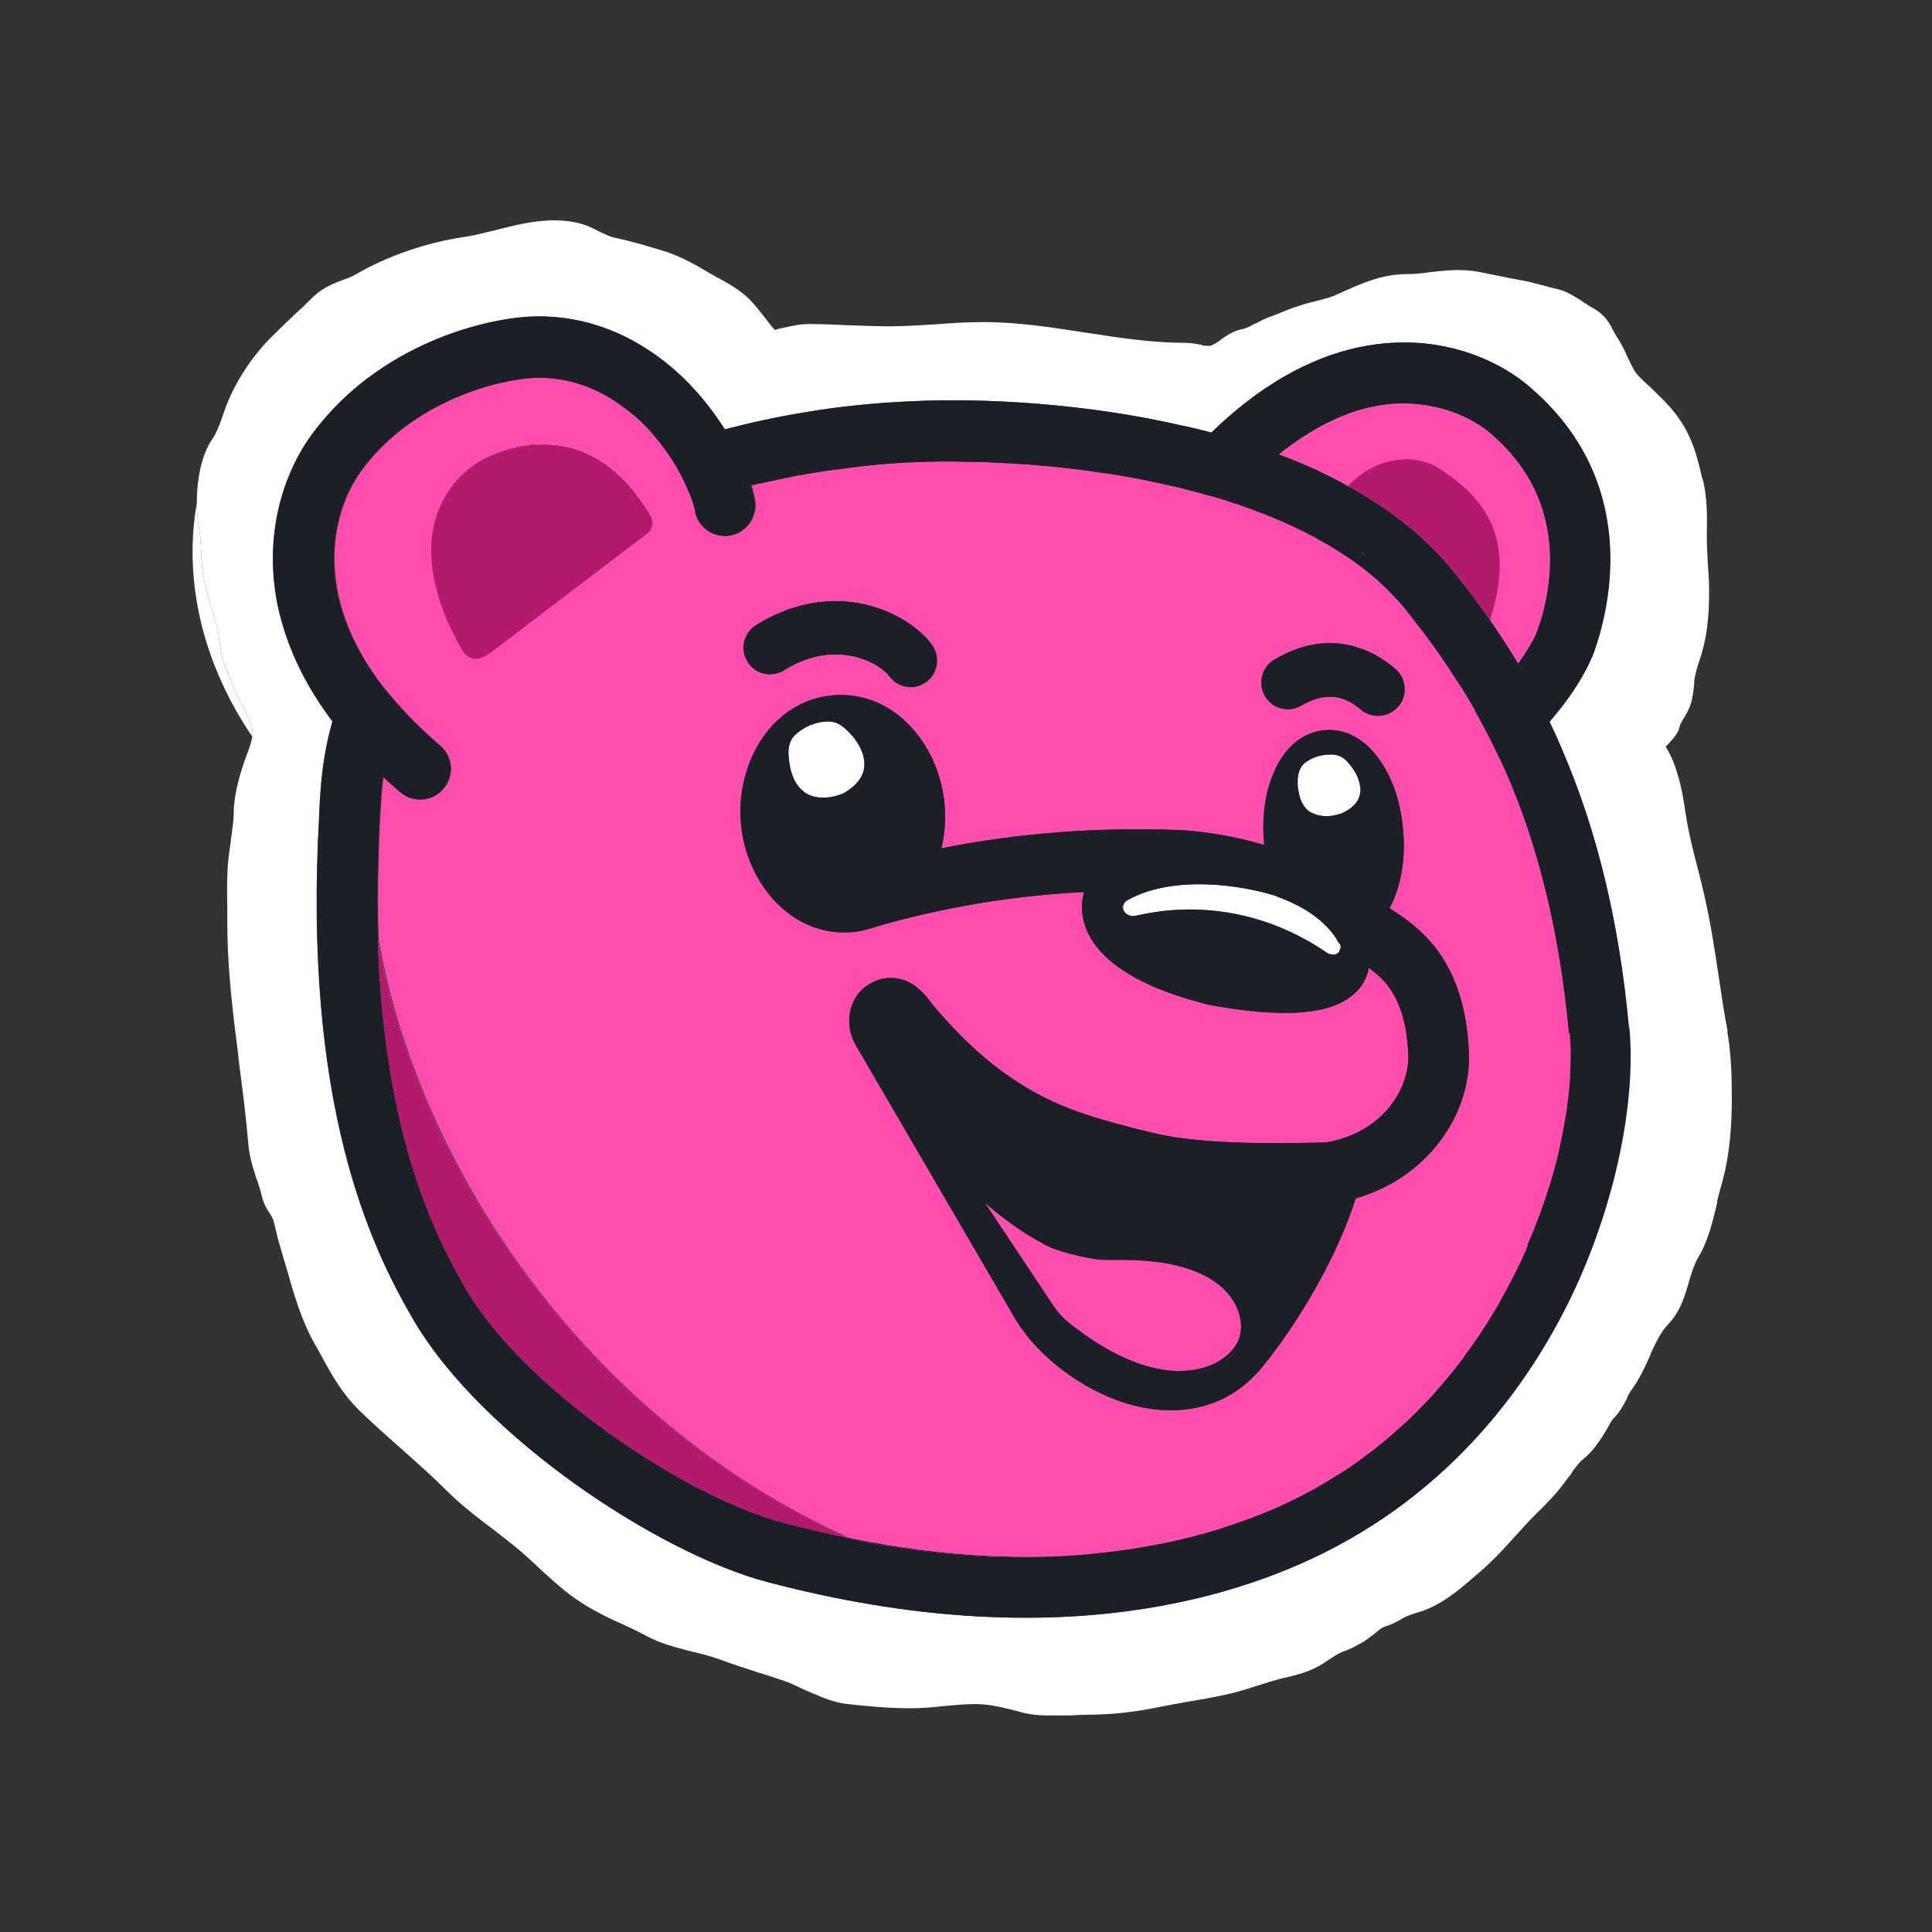
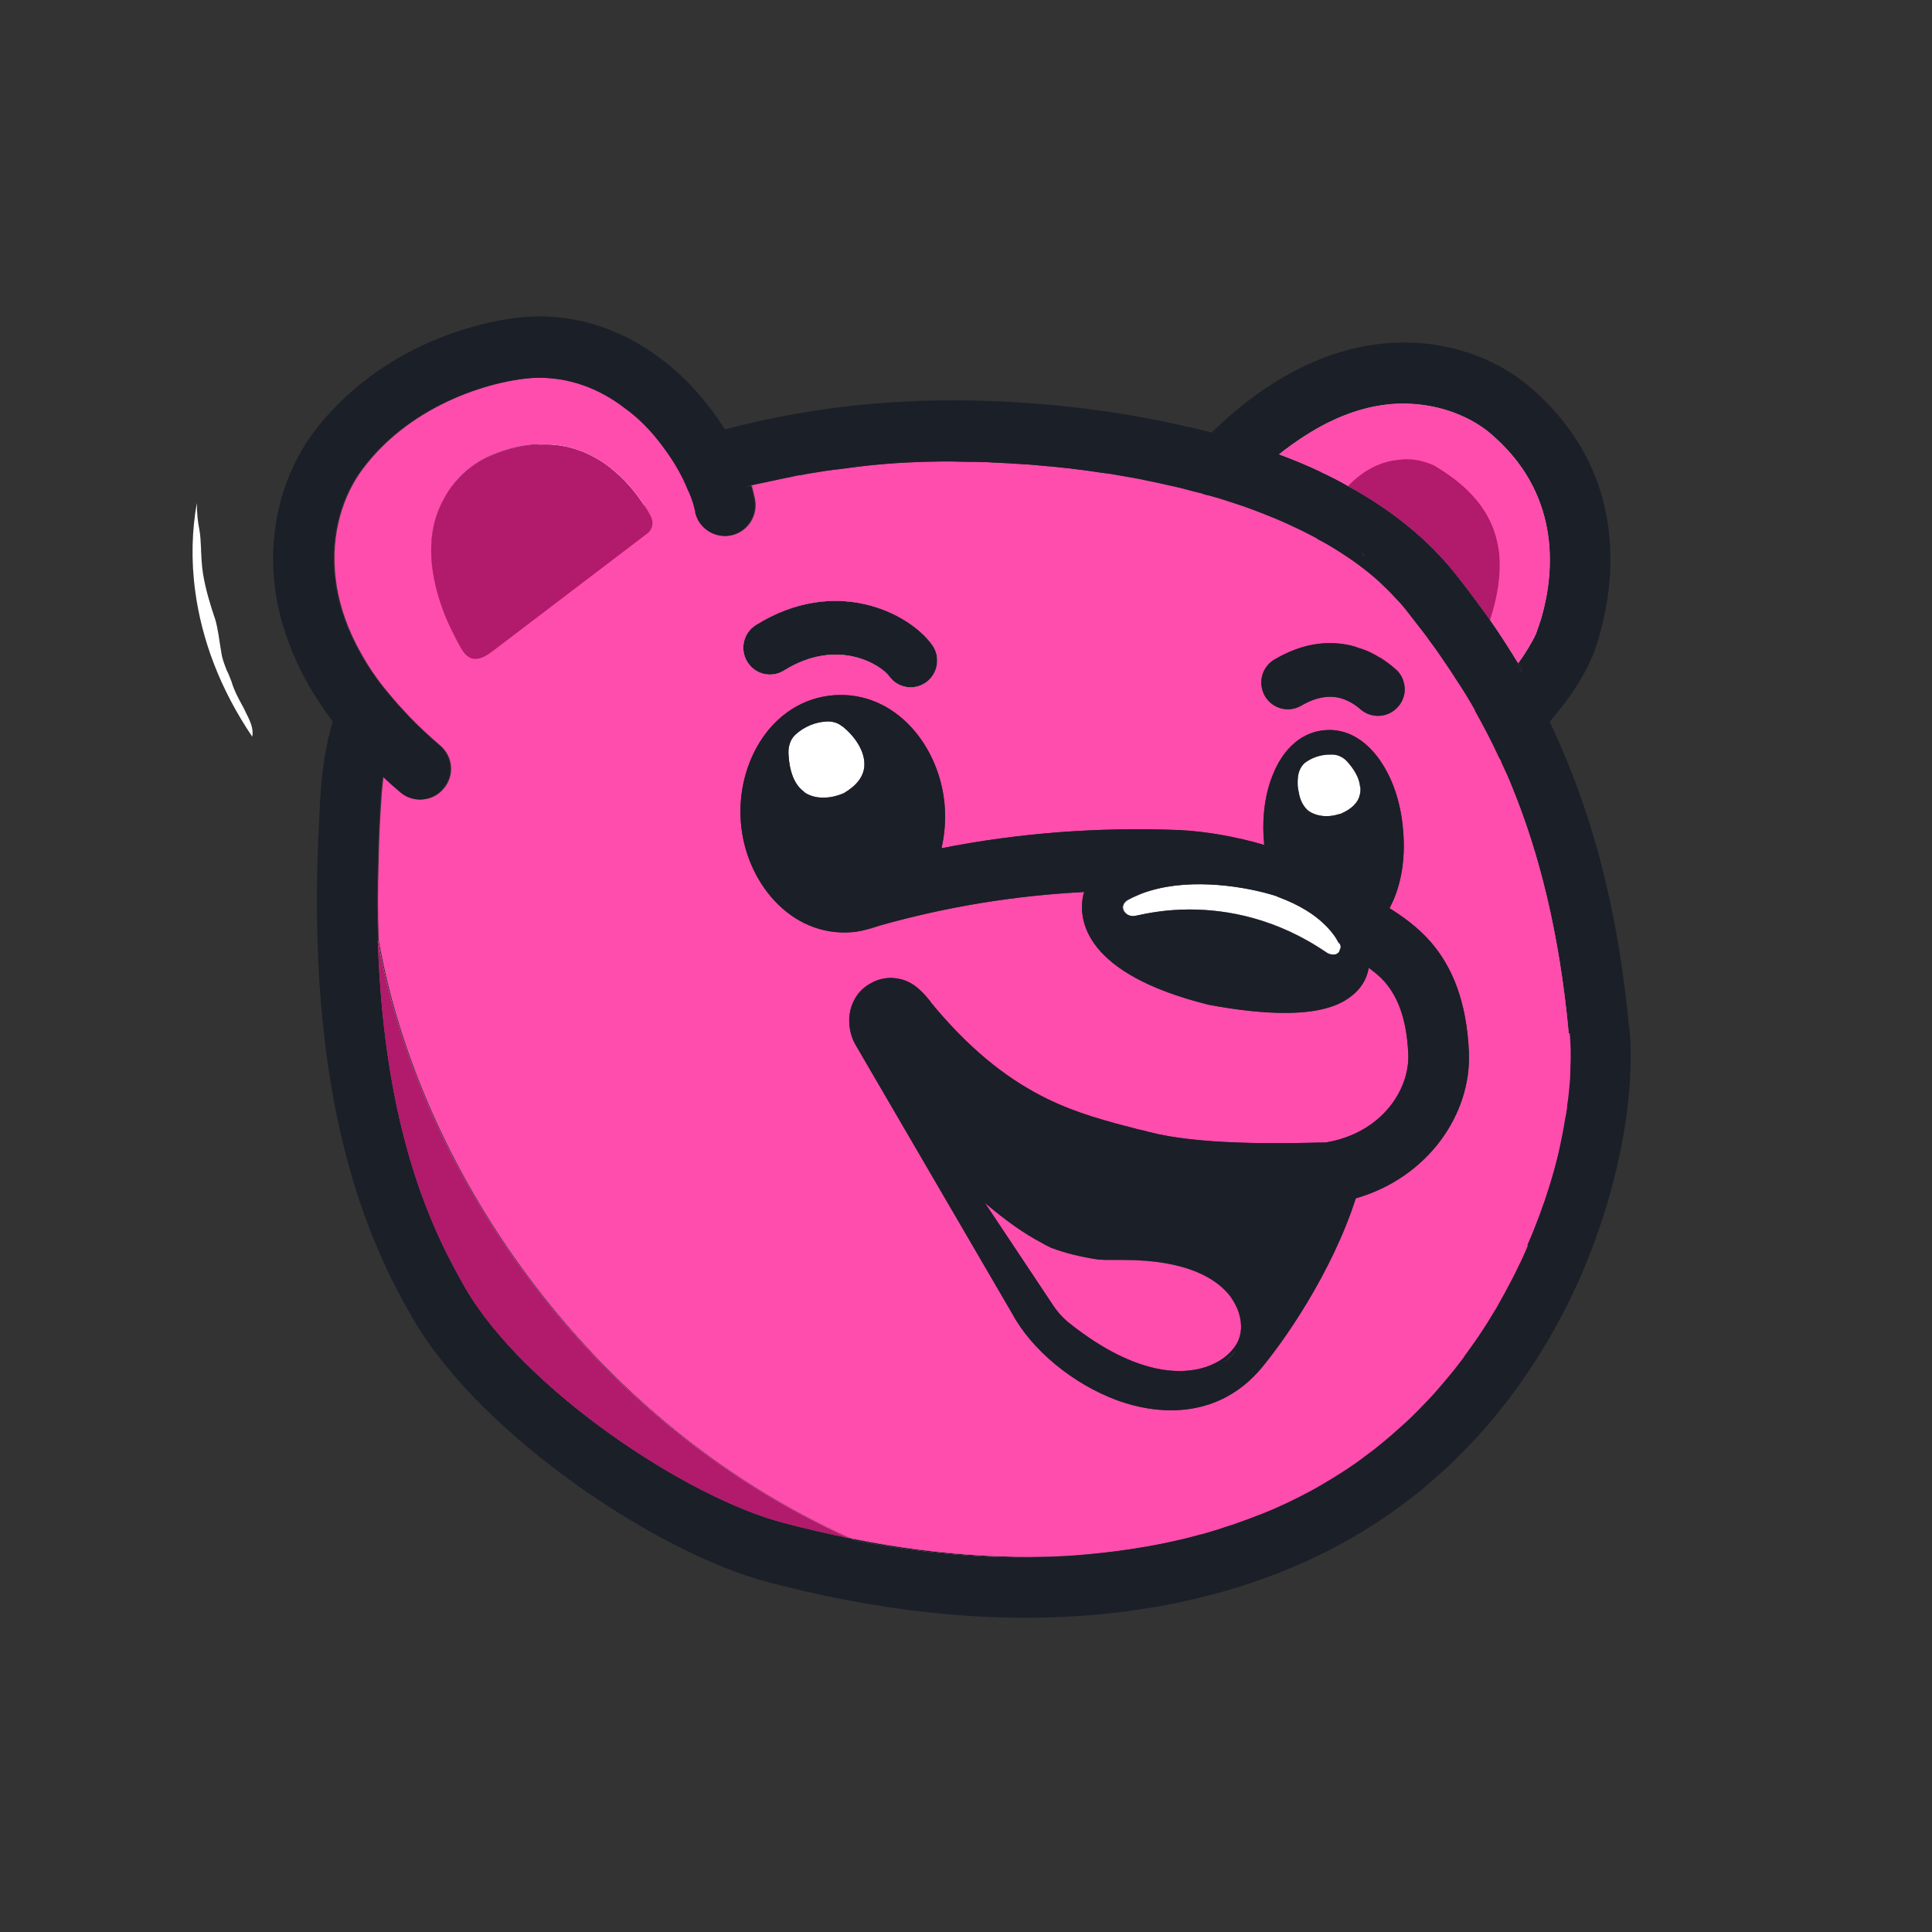
<svg xmlns="http://www.w3.org/2000/svg" width="128" height="128" viewBox="0 0 128 128" fill="none">
  <rect x="0" y="0" width="128" height="128" fill="#333333" stroke="none" />
  <g clip-path="url(#clip0_172_1212)">
    <path d="M90.209 36.609L90.274 36.738C90.274 36.738 90.403 36.824 90.467 36.889L90.209 36.609ZM96.524 45.072C96.395 45.2 96.266 45.329 96.116 45.437L97.726 47.026C97.34 46.339 96.932 45.673 96.524 45.072ZM99.359 50.205C99.359 50.205 99.445 50.398 99.487 50.505C99.487 50.505 99.402 50.291 99.337 50.205H99.359ZM99.509 50.505C99.745 51.064 100.003 51.665 100.239 52.288C100.261 52.309 100.282 52.309 100.304 52.288C100.046 51.665 99.788 51.085 99.509 50.505ZM92.958 26.73H92.872C91.476 26.751 89.844 27.073 88.019 27.975C86.988 28.491 85.892 29.178 84.732 30.102C85.656 30.445 86.601 30.832 87.503 31.261L86.021 29.801C86.88 29.135 87.718 28.598 88.513 28.19C90.145 27.309 91.627 26.88 92.958 26.73Z" fill="white" />
    <path d="M40.489 31.004C39.265 30.037 37.697 29.35 35.829 29.414H35.807C35.807 29.414 35.786 29.414 35.764 29.436C33.466 30.531 31.34 31.756 29.428 33.044C28.741 34.268 28.376 35.901 28.72 37.984C28.87 38.907 29.149 39.895 29.6 40.991C32.951 38.199 37.375 35.493 42.701 33.452C42.164 32.615 41.434 31.734 40.511 31.004H40.489ZM40.489 31.004C39.265 30.037 37.697 29.35 35.829 29.414H35.807C35.807 29.414 35.786 29.414 35.764 29.436C33.466 30.531 31.34 31.756 29.428 33.044C28.741 34.268 28.376 35.901 28.72 37.984C28.87 38.907 29.149 39.895 29.6 40.991C32.951 38.199 37.375 35.493 42.701 33.452C42.164 32.615 41.434 31.734 40.511 31.004H40.489ZM90.21 36.609L90.274 36.738C90.274 36.738 90.403 36.824 90.468 36.889L90.21 36.609ZM99.338 36.867C99.016 36.438 98.737 36.072 98.457 35.707C96.868 33.624 94.871 31.906 92.658 30.467C91.348 29.608 89.952 28.856 88.513 28.19C88.341 28.104 88.191 28.04 88.019 27.975C86.988 28.491 85.893 29.178 84.733 30.102C85.657 30.445 86.602 30.832 87.504 31.262C87.504 31.283 87.525 31.283 87.525 31.283C88.127 31.562 88.728 31.863 89.308 32.206C92.057 33.71 94.548 35.643 96.46 38.07C97.147 38.929 97.899 39.938 98.715 41.077C99.316 41.936 99.939 42.902 100.584 43.955C101.078 43.267 101.486 42.602 101.765 42C101.894 41.657 102.023 41.27 102.151 40.862C101.163 39.294 100.197 37.984 99.338 36.867ZM100.584 43.955C100.584 43.955 100.476 44.084 100.455 44.148L100.777 44.47C100.777 44.47 100.82 44.427 100.841 44.406C100.755 44.255 100.669 44.105 100.584 43.955ZM90.21 36.609L90.274 36.738C90.274 36.738 90.403 36.824 90.468 36.889L90.21 36.609ZM40.489 31.004C39.265 30.037 37.697 29.35 35.829 29.414H35.807C35.807 29.414 35.786 29.414 35.764 29.436C33.466 30.531 31.34 31.756 29.428 33.044C28.741 34.268 28.376 35.901 28.72 37.984C28.87 38.907 29.149 39.895 29.6 40.991C32.951 38.199 37.375 35.493 42.701 33.452C42.164 32.615 41.434 31.734 40.511 31.004H40.489ZM40.489 31.004C39.265 30.037 37.697 29.35 35.829 29.414H35.807C35.807 29.414 35.786 29.414 35.764 29.436C33.466 30.531 31.34 31.756 29.428 33.044C28.741 34.268 28.376 35.901 28.72 37.984C28.87 38.907 29.149 39.895 29.6 40.991C32.951 38.199 37.375 35.493 42.701 33.452C42.164 32.615 41.434 31.734 40.511 31.004H40.489ZM40.489 31.004C39.265 30.037 37.697 29.35 35.829 29.414H35.807C35.807 29.414 35.786 29.414 35.764 29.436C33.466 30.531 31.34 31.756 29.428 33.044C28.741 34.268 28.376 35.901 28.72 37.984C28.87 38.907 29.149 39.895 29.6 40.991C32.951 38.199 37.375 35.493 42.701 33.452C42.164 32.615 41.434 31.734 40.511 31.004H40.489Z" fill="white" />
    <path fill-rule="evenodd" clip-rule="evenodd" d="M16.735 48.551C16.735 48.551 16.735 48.701 16.713 48.809C14.566 45.63 13.363 42.365 12.933 39.165C12.654 37.103 12.719 35.127 13.041 33.323C13.041 33.968 13.105 34.59 13.212 35.106C13.277 35.471 13.298 35.879 13.32 36.373V36.459C13.341 36.91 13.363 37.447 13.449 38.005C13.62 39.058 13.943 40.11 14.265 41.055C14.351 41.356 14.415 41.678 14.48 42.065C14.501 42.194 14.523 42.344 14.544 42.494C14.587 42.752 14.63 43.053 14.673 43.289C14.737 43.718 14.909 44.105 15.017 44.406C15.059 44.47 15.081 44.556 15.124 44.62C15.21 44.835 15.274 44.986 15.339 45.157C15.511 45.759 15.833 46.339 16.09 46.811C16.155 46.94 16.219 47.047 16.262 47.155C16.563 47.735 16.735 48.143 16.735 48.551Z" fill="white" />
    <path fill-rule="evenodd" clip-rule="evenodd" d="M50.842 31.927C50.477 31.992 50.133 32.078 49.768 32.185C49.446 32.25 49.145 32.336 48.844 32.421C49.145 32.336 49.446 32.25 49.746 32.164C50.111 32.078 50.477 31.992 50.842 31.927Z" fill="white" />
-     <path fill-rule="evenodd" clip-rule="evenodd" d="M114.458 68.31C114.243 67.215 114.071 66.077 113.899 64.895C113.62 63.005 113.32 61.051 112.89 59.204C112.74 58.559 112.589 57.958 112.439 57.378C112.138 56.218 111.859 55.102 111.687 53.963C111.687 53.92 111.666 53.899 111.666 53.856C111.58 53.212 111.429 52.202 111.129 51.257C110.978 50.699 110.721 50.054 110.356 49.474C110.506 49.324 110.678 49.131 110.828 48.959C110.914 48.852 111 48.744 111.064 48.637C111.129 48.551 111.236 48.358 111.279 48.143C111.301 48.035 111.344 47.95 111.451 47.756C111.472 47.735 111.494 47.692 111.515 47.649C111.623 47.477 111.752 47.262 111.859 47.026C112.095 46.553 112.16 46.038 112.203 45.673C112.224 45.544 112.224 45.415 112.246 45.308C112.246 45.093 112.267 44.921 112.31 44.771C112.353 44.513 112.439 44.255 112.525 43.955C112.546 43.912 112.568 43.869 112.568 43.826C112.654 43.568 112.761 43.267 112.826 42.967C113.169 41.721 113.234 40.303 113.234 39.144C113.234 38.521 113.191 37.919 113.148 37.361C113.126 36.781 113.083 36.244 113.083 35.729V35.192C113.105 34.204 113.105 33.044 112.847 31.906C112.804 31.777 112.783 31.669 112.74 31.541C112.503 30.553 112.289 29.586 111.709 28.491C111.086 27.331 110.291 26.579 109.518 25.828C109.368 25.677 109.26 25.57 109.153 25.484C109.003 25.355 108.874 25.226 108.723 25.076C108.487 24.84 108.315 24.646 108.229 24.453C108.1 24.217 107.972 23.98 107.843 23.68C107.8 23.615 107.778 23.529 107.735 23.444C107.564 23.078 107.349 22.649 107.07 22.241C107.005 22.133 106.941 22.005 106.876 21.876C106.876 21.876 106.876 21.854 106.833 21.833C106.79 21.704 106.704 21.553 106.618 21.425C106.361 21.017 106.039 20.673 105.459 20.372C105.287 20.265 105.137 20.179 104.943 20.05C104.836 19.964 104.707 19.878 104.557 19.792C104.192 19.556 103.719 19.277 103.161 19.148C102.86 19.084 102.559 18.998 102.237 18.912C102.173 18.89 102.13 18.89 102.065 18.869C101.679 18.762 101.249 18.654 100.798 18.568C100.154 18.461 99.552 18.332 98.93 18.203C98.607 18.139 98.285 18.074 97.963 18.01C97.018 17.838 96.137 17.881 95.343 17.967C95.128 17.988 94.935 18.01 94.741 18.031C94.183 18.117 93.71 18.16 93.195 18.16C91.52 18.16 90.102 18.826 88.856 19.384C88.706 19.449 88.577 19.513 88.427 19.578C88.126 19.706 87.783 19.792 87.375 19.9C87.289 19.921 87.203 19.943 87.117 19.964C86.795 20.05 86.408 20.136 86.064 20.265C85.699 20.372 85.356 20.501 85.076 20.63H85.055C84.754 20.759 84.497 20.866 84.239 20.952C83.852 21.081 83.487 21.274 83.208 21.425C83.165 21.446 83.122 21.446 83.1 21.468C82.778 21.64 82.564 21.747 82.37 21.79C81.812 21.897 81.425 22.133 81.103 22.348C80.974 22.434 80.867 22.52 80.781 22.584C80.652 22.67 80.545 22.756 80.394 22.821C80.222 22.928 80.115 22.928 79.9 22.907C79.793 22.907 79.728 22.907 79.643 22.864C79.557 22.842 79.471 22.821 79.342 22.799C79.106 22.756 78.826 22.713 78.483 22.713C76.356 22.713 74.23 22.391 71.997 22.047H71.975C69.784 21.704 67.486 21.339 65.167 21.339C64.071 21.339 62.998 21.403 61.967 21.489C60.914 21.553 59.926 21.618 58.917 21.618C58.058 21.618 57.199 21.575 56.318 21.553H56.296C55.437 21.511 54.535 21.468 53.633 21.468C52.946 21.468 52.366 21.618 51.872 21.725C51.808 21.747 51.722 21.747 51.657 21.768C51.528 21.79 51.443 21.833 51.378 21.854C51.378 21.876 51.357 21.876 51.357 21.876C51.163 21.682 50.992 21.446 50.777 21.188C50.777 21.145 50.712 21.102 50.691 21.06C50.369 20.673 50.025 20.201 49.617 19.792C49.187 19.384 48.693 19.041 48.242 18.783C48.028 18.654 47.813 18.547 47.598 18.418H47.577C47.362 18.289 47.169 18.182 46.975 18.074C46.159 17.58 45.042 16.957 43.99 16.635C42.937 16.313 41.778 15.969 40.661 15.733C40.403 15.669 40.124 15.54 39.716 15.347C39.694 15.347 39.694 15.325 39.673 15.325C39.308 15.132 38.835 14.896 38.277 14.767C36.859 14.444 35.442 14.638 34.175 14.917C33.702 15.024 33.23 15.153 32.779 15.261C32.628 15.304 32.456 15.347 32.306 15.368C31.726 15.518 31.168 15.647 30.674 15.712C28.247 16.077 25.669 16.957 23.565 18.182C23.285 18.332 23.049 18.439 22.706 18.547C22.598 18.59 22.469 18.654 22.319 18.697C21.825 18.912 21.245 19.169 20.687 19.728C20.279 20.136 19.87 20.523 19.419 20.931C19.398 20.974 19.355 21.017 19.312 21.038C18.84 21.489 18.367 21.94 17.895 22.413C16.563 23.766 15.36 25.656 14.78 27.481C14.608 28.018 14.308 28.748 14.093 29.049C13.492 29.908 13.212 31.068 13.105 32.099C13.062 32.507 13.04 32.915 13.04 33.302C13.04 33.968 13.105 34.59 13.212 35.106C13.277 35.471 13.298 35.879 13.32 36.373V36.459C13.341 36.91 13.363 37.447 13.449 38.005C13.62 39.058 13.943 40.11 14.265 41.055C14.351 41.356 14.415 41.678 14.479 42.065C14.501 42.194 14.523 42.344 14.544 42.494C14.587 42.752 14.63 43.053 14.673 43.289C14.737 43.718 14.909 44.105 15.017 44.406C15.059 44.47 15.081 44.556 15.124 44.62C15.21 44.835 15.274 44.986 15.339 45.157C15.511 45.759 15.833 46.339 16.09 46.811C16.155 46.94 16.219 47.047 16.262 47.155C16.563 47.735 16.735 48.143 16.735 48.551C16.756 48.615 16.735 48.701 16.713 48.809C16.692 48.916 16.67 49.045 16.627 49.195C16.563 49.431 16.477 49.668 16.391 49.904C16.37 49.968 16.327 50.054 16.305 50.119C15.961 51.085 15.511 52.503 15.489 53.748C15.489 54.307 15.403 54.887 15.317 55.51C15.296 55.574 15.296 55.639 15.296 55.703C15.21 56.261 15.124 56.884 15.081 57.507C15.038 58.345 15.038 59.225 15.059 60.063V61.115C15.059 63.65 15.317 66.141 15.618 68.568C15.704 69.234 15.79 69.878 15.854 70.544C16.09 72.305 16.305 74.066 16.456 75.828C16.52 76.536 16.692 77.181 16.885 77.739C16.928 77.911 16.971 78.061 17.035 78.19C17.164 78.577 17.272 78.92 17.358 79.285C17.465 79.758 17.701 80.123 17.83 80.338H17.852C18.023 80.638 18.066 80.746 18.109 80.832C18.174 81.068 18.238 81.304 18.302 81.605C18.367 81.863 18.431 82.185 18.539 82.507C18.668 82.98 18.818 83.474 18.968 83.968C19.441 85.643 19.956 87.49 20.901 89.122C21.052 89.38 21.202 89.659 21.352 89.938C21.997 91.12 22.663 92.322 23.822 93.461C24.703 94.32 25.626 95.136 26.529 95.93C26.614 95.995 26.679 96.059 26.765 96.145C27.731 97.004 28.698 97.864 29.6 98.766C30.373 99.539 31.232 100.226 32.07 100.87C32.242 100.999 32.413 101.128 32.585 101.257C33.251 101.772 33.874 102.245 34.475 102.76C34.883 103.104 35.248 103.448 35.635 103.813C35.85 104.006 36.065 104.221 36.301 104.414C36.924 104.994 37.589 105.574 38.384 106.089C39.136 106.605 39.931 106.991 40.682 107.357C40.876 107.443 41.069 107.528 41.262 107.614C41.821 107.872 42.358 108.13 42.873 108.409C43.711 108.86 44.613 109.096 45.407 109.311C45.579 109.354 45.751 109.397 45.923 109.44C46.546 109.59 47.126 109.741 47.662 109.934C48.479 110.235 49.381 110.535 50.261 110.815C50.841 110.986 51.4 111.18 51.915 111.351C52.323 111.48 52.71 111.674 53.161 111.888C53.376 111.974 53.569 112.082 53.805 112.168C54.492 112.468 55.309 112.812 56.168 112.898C57.499 113.048 58.895 113.177 60.313 113.177C61.086 113.177 61.838 113.113 62.546 113.027H62.568C63.298 112.962 63.964 112.898 64.63 112.898C65.553 112.898 66.498 113.134 67.572 113.413L67.701 113.456C68.474 113.65 69.269 113.671 69.978 113.65C70.278 113.65 70.6 113.65 70.901 113.65H71.009C71.352 113.628 71.653 113.607 71.954 113.607C73.693 113.607 75.283 113.413 76.936 113.07C77.473 112.962 78.053 112.855 78.655 112.747C79.707 112.576 80.824 112.382 81.833 112.125C82.349 111.996 82.843 111.824 83.315 111.674H83.337C83.809 111.523 84.239 111.373 84.69 111.266C84.797 111.223 84.948 111.201 85.098 111.158C85.699 111.029 86.451 110.836 87.117 110.514C87.482 110.342 87.826 110.106 88.105 109.912C88.169 109.912 88.212 109.848 88.277 109.805C88.599 109.59 88.856 109.461 89.05 109.397C89.501 109.247 89.952 108.989 90.36 108.753C90.746 108.495 91.133 108.194 91.434 107.937C91.477 107.894 91.541 107.851 91.799 107.743C91.82 107.743 91.863 107.722 91.885 107.722C92.121 107.636 92.465 107.507 92.808 107.292C93.131 107.077 93.582 106.927 94.097 106.777C95.515 106.326 96.653 105.338 97.555 104.565L98.006 104.178C98.736 103.555 99.38 102.889 99.982 102.223C100.132 102.052 100.261 101.901 100.411 101.751C100.862 101.257 101.292 100.763 101.765 100.312C101.765 100.269 101.829 100.226 101.872 100.205C102.452 99.625 103.096 98.98 103.633 98.25C103.762 98.078 103.891 97.906 103.998 97.756H104.02C104.127 97.584 104.213 97.434 104.32 97.305C104.535 97.026 104.707 96.811 104.879 96.682C105.287 96.36 105.652 95.93 105.91 95.544C106.21 95.136 106.447 94.706 106.64 94.363C106.683 94.255 106.747 94.169 106.876 93.998L106.941 93.933C107.07 93.804 107.241 93.59 107.392 93.353C107.542 93.117 107.692 92.859 107.8 92.644C107.8 92.623 107.8 92.602 107.8 92.58C107.929 92.344 108.015 92.172 108.122 92.043C108.637 91.334 109.003 90.518 109.303 89.852C109.346 89.745 109.389 89.659 109.411 89.573C109.776 88.8 110.076 88.199 110.527 87.726C111.258 86.974 111.58 86.008 111.795 85.256C111.838 85.127 111.881 84.998 111.902 84.891C112.095 84.247 112.246 83.774 112.482 83.366C112.976 82.55 113.277 81.626 113.491 80.789C113.599 80.402 113.685 80.016 113.771 79.672V79.543C113.878 79.135 113.964 78.77 114.071 78.426C114.608 76.536 114.737 74.56 114.737 72.713C114.737 71.339 114.694 69.771 114.436 68.332L114.458 68.31ZM104.449 85.127C101.528 91.506 96.567 98.1 88.749 102.331C82.456 105.746 70.042 109.869 50.863 104.822C47.018 103.813 42.272 101.3 38.062 98.293C33.874 95.286 29.686 91.42 27.323 87.34C24.51 82.486 20.064 73.164 21.138 54.028C21.159 53.512 21.18 52.997 21.224 52.481C21.331 50.935 21.567 49.346 22.018 47.799C20.858 46.253 19.978 44.728 19.355 43.203C18.754 41.742 18.367 40.325 18.195 38.929C17.658 34.676 18.968 31.047 20.708 28.706C22.899 25.763 25.755 23.852 28.44 22.67C31.125 21.489 33.659 21.038 35.184 20.974C39.48 20.802 42.98 22.778 45.45 25.226C45.558 25.334 45.687 25.462 45.794 25.591C46.653 26.493 47.383 27.46 48.006 28.448C49.724 27.997 51.507 27.61 53.354 27.309C55.631 26.923 57.993 26.687 60.463 26.579C65.145 26.364 71.868 26.708 78.375 28.212C78.483 28.233 78.59 28.255 78.698 28.276C79.213 28.405 79.728 28.512 80.244 28.663C81.232 27.696 82.22 26.88 83.186 26.171C86.601 23.701 89.866 22.735 92.808 22.692H93.045C96.739 22.692 99.638 24.195 101.228 25.548C108.637 31.777 106.747 40.153 105.48 43.504C105.459 43.525 105.459 43.547 105.437 43.568C105.222 44.105 104.922 44.642 104.6 45.157C104.106 45.995 103.526 46.768 102.967 47.434L102.645 47.821C103.075 48.701 103.483 49.646 103.891 50.656C105.716 55.145 107.241 60.815 107.907 68.096C108.315 72.391 107.284 78.813 104.428 85.127H104.449Z" fill="white" />
-     <path fill-rule="evenodd" clip-rule="evenodd" d="M43.174 34.29C43.346 34.655 43.217 35.084 42.916 35.321L32.757 43.053C31.963 43.675 31.168 44.062 30.545 42.945C30.373 42.645 30.223 42.365 30.094 42.086C29.901 41.721 29.729 41.356 29.579 41.012C29.128 39.917 28.848 38.929 28.698 38.005C28.354 35.922 28.72 34.29 29.407 33.066C30.201 31.584 31.447 30.66 32.457 30.23C33.638 29.715 34.733 29.479 35.743 29.457C35.743 29.457 35.757 29.457 35.786 29.457H35.807C37.676 29.371 39.243 30.059 40.468 31.025C41.391 31.755 42.121 32.636 42.658 33.474C42.852 33.753 43.024 34.032 43.152 34.311L43.174 34.29Z" fill="white" />
    <path fill-rule="evenodd" clip-rule="evenodd" d="M49.51 43.847C48.995 43.01 49.252 41.914 50.09 41.399C55.352 38.134 60.206 40.583 61.752 42.709C62.332 43.504 62.16 44.621 61.366 45.2C60.571 45.78 59.476 45.587 58.917 44.814C58.359 44.041 55.481 42.215 51.937 44.427C51.099 44.943 50.026 44.685 49.51 43.847Z" fill="white" />
    <path fill-rule="evenodd" clip-rule="evenodd" d="M53.376 52.546C53.376 52.546 53.268 52.481 53.225 52.417C52.645 51.987 52.302 51.15 52.237 49.947C52.216 49.41 52.388 48.959 52.688 48.68C53.268 48.143 54.041 47.821 54.815 47.799H54.857C55.18 47.799 55.48 47.885 55.738 48.078C55.781 48.1 55.824 48.143 55.867 48.164C56.576 48.744 57.349 49.754 57.263 50.785C57.199 51.472 56.748 52.052 55.91 52.546C55.201 52.868 54.149 53.018 53.376 52.546Z" fill="white" />
    <path fill-rule="evenodd" clip-rule="evenodd" d="M82.134 88.542C81.963 89.208 81.254 90.132 79.836 90.583C78.44 91.034 75.412 91.27 70.901 87.705C70.451 87.361 70.042 86.91 69.699 86.373L65.253 79.694C66.713 80.939 67.938 81.777 68.969 82.314C69.205 82.464 69.441 82.572 69.656 82.679C69.677 82.679 69.699 82.7 69.72 82.7C70.536 83.001 71.524 83.259 72.77 83.452H72.835C73.071 83.474 73.307 83.474 73.522 83.474H74.424C78.719 83.474 80.631 84.762 81.49 85.858C81.597 86.008 81.705 86.18 81.791 86.33C82.263 87.168 82.306 88.005 82.134 88.542Z" fill="white" />
    <path fill-rule="evenodd" clip-rule="evenodd" d="M81.898 89.465C81.705 89.745 81.426 90.024 81.061 90.26C81.361 90.024 81.64 89.766 81.898 89.465Z" fill="white" />
    <path fill-rule="evenodd" clip-rule="evenodd" d="M88.749 62.512C88.835 62.662 88.835 62.812 88.749 62.941C88.749 63.006 88.706 63.092 88.642 63.134C88.556 63.22 88.449 63.242 88.341 63.242H88.298C88.148 63.242 87.998 63.199 87.869 63.113C84.54 60.836 81.275 60.256 78.784 60.256C77.259 60.256 76.034 60.493 75.261 60.664C74.853 60.772 74.51 60.557 74.402 60.299C74.295 60.042 74.424 59.784 74.681 59.634C74.875 59.526 75.09 59.419 75.304 59.333C75.584 59.204 75.884 59.097 76.185 59.011C79.041 58.152 82.564 58.753 84.432 59.333C84.497 59.354 84.583 59.376 84.647 59.419C86.108 59.956 87.074 60.6 87.718 61.223C88.212 61.695 88.513 62.125 88.663 62.447H88.685C88.685 62.447 88.835 62.447 88.9 62.447C88.814 62.447 88.749 62.469 88.685 62.469C88.685 62.469 88.706 62.469 88.706 62.512H88.749Z" fill="white" />
    <path fill-rule="evenodd" clip-rule="evenodd" d="M90.124 52.116C90.145 52.288 90.145 52.439 90.103 52.61C89.995 53.169 89.566 53.598 88.814 53.92C88.771 53.92 88.749 53.942 88.706 53.942C88.427 54.028 88.084 54.092 87.761 54.071C87.375 54.049 86.988 53.942 86.666 53.706C86.344 53.426 86.129 53.019 86.043 52.481C85.979 52.224 85.957 51.945 85.979 51.622C86 51.107 86.215 50.677 86.559 50.463C87.031 50.141 87.59 49.99 88.126 49.99H88.255C88.621 49.99 88.986 50.162 89.243 50.441C89.651 50.892 90.059 51.493 90.103 52.095H90.124V52.116Z" fill="white" />
    <path fill-rule="evenodd" clip-rule="evenodd" d="M98.694 28.663C97.663 27.803 95.687 26.751 93.024 26.73H92.874C91.478 26.751 89.845 27.073 88.02 27.975C86.989 28.491 85.893 29.178 84.734 30.102C85.657 30.445 86.602 30.832 87.504 31.261C87.504 31.283 87.526 31.283 87.526 31.283C88.127 31.562 88.728 31.863 89.308 32.206C92.058 33.71 94.549 35.643 96.46 38.07C97.148 38.929 97.899 39.938 98.716 41.077C99.317 41.936 99.94 42.902 100.584 43.955C101.078 43.267 101.486 42.602 101.765 42C101.894 41.657 102.023 41.27 102.152 40.862C103.033 37.748 103.398 32.614 98.694 28.663ZM100.584 43.955C100.584 43.955 100.477 44.084 100.455 44.148L100.777 44.47C100.777 44.47 100.82 44.427 100.842 44.406C100.756 44.255 100.67 44.105 100.584 43.955ZM49.747 32.163C49.446 32.249 49.145 32.335 48.845 32.421C49.145 32.335 49.446 32.249 49.768 32.185C50.133 32.078 50.477 31.992 50.842 31.927C50.477 31.992 50.112 32.078 49.747 32.163ZM56.34 101.923C56.34 101.923 56.555 102.03 56.662 102.073C62.912 103.276 68.26 103.405 72.728 102.911C68.174 103.362 62.741 103.211 56.34 101.923ZM25.026 62.254C25.434 75.162 28.763 81.734 30.803 85.299C34.669 92.022 45.473 99.216 51.894 100.892C53.419 101.3 54.88 101.622 56.297 101.923C38.449 93.912 27.582 76.901 25.026 62.254ZM100.777 83.452C100.713 83.624 100.627 83.796 100.563 83.967C100.82 83.473 101.035 82.979 101.228 82.507C101.1 82.808 100.949 83.13 100.777 83.452ZM103.913 71.983C103.87 72.348 103.849 72.713 103.784 73.1C103.763 73.186 103.763 73.272 103.763 73.379C103.72 73.658 103.677 73.937 103.612 74.217C103.591 74.539 103.527 74.861 103.441 75.183C103.204 76.45 102.882 77.803 102.41 79.199C102.216 79.887 101.98 80.595 101.679 81.304C101.551 81.691 101.4 82.099 101.228 82.507C103.591 77.116 104.364 71.918 104.171 68.847C103.548 61.953 102.045 56.562 100.305 52.288C100.047 51.665 99.79 51.085 99.51 50.505C99.746 51.064 100.004 51.665 100.24 52.288C101.916 56.433 103.312 61.695 103.935 68.461C103.999 69.148 104.021 69.921 103.978 70.78C103.978 71.167 103.956 71.575 103.913 71.983ZM99.36 50.205C99.36 50.205 99.446 50.398 99.489 50.505C99.489 50.505 99.403 50.291 99.338 50.205H99.36ZM96.525 45.072C96.396 45.2 96.267 45.329 96.117 45.437L97.728 47.026C97.341 46.339 96.933 45.673 96.525 45.072ZM90.21 36.609L90.275 36.738C90.275 36.738 90.404 36.824 90.468 36.889L90.21 36.609Z" fill="white" />
    <path d="M90.468 36.888C90.468 36.888 90.339 36.781 90.274 36.738L90.21 36.609L90.468 36.888Z" fill="#FF4DAD" />
    <path d="M97.727 47.026L96.116 45.437C96.267 45.329 96.395 45.2 96.524 45.072C96.932 45.673 97.34 46.339 97.727 47.026Z" fill="#FF4DAD" />
-     <path d="M100.841 44.406C100.841 44.406 100.798 44.449 100.777 44.47L100.455 44.148C100.455 44.148 100.54 44.019 100.583 43.955C100.669 44.105 100.755 44.255 100.841 44.406Z" fill="#FF4DAD" />
    <path d="M102.151 40.862C102.022 41.27 101.893 41.657 101.764 42C101.485 42.602 101.077 43.267 100.583 43.955C99.939 42.902 99.316 41.936 98.714 41.077C97.898 39.938 97.147 38.929 96.459 38.07C94.548 35.643 92.056 33.71 89.307 32.206C88.727 31.863 88.126 31.562 87.525 31.283C87.525 31.283 87.503 31.283 87.503 31.261C86.601 30.832 85.656 30.445 84.732 30.102C85.892 29.178 86.988 28.491 88.019 27.975C89.844 27.073 91.476 26.751 92.872 26.73H93.023C95.686 26.751 97.662 27.803 98.693 28.663C103.396 32.614 103.031 37.748 102.151 40.862Z" fill="#FF4DAD" />
    <path fill-rule="evenodd" clip-rule="evenodd" d="M90.21 36.609L90.274 36.738C90.274 36.738 90.403 36.824 90.468 36.888L90.21 36.609ZM96.524 45.071C96.395 45.2 96.267 45.329 96.116 45.437L97.727 47.026C97.341 46.339 96.933 45.673 96.524 45.071ZM99.359 50.205C99.359 50.205 99.445 50.398 99.488 50.505C99.488 50.505 99.402 50.29 99.338 50.205H99.359ZM100.584 43.955C100.584 43.955 100.476 44.083 100.455 44.148L100.777 44.47C100.777 44.47 100.82 44.427 100.841 44.406C100.755 44.255 100.67 44.105 100.584 43.955Z" fill="#1B1F28" />
    <path d="M90.468 36.888C90.468 36.888 90.339 36.781 90.274 36.738L90.21 36.609L90.468 36.888Z" fill="#B21A6C" />
    <path d="M98.715 41.077C97.899 39.938 97.147 38.929 96.46 38.07C94.548 35.643 92.057 33.71 89.308 32.206C90.188 31.283 91.348 30.574 92.658 30.467C93.41 30.359 94.183 30.467 94.999 30.832C96.997 32.013 99.08 33.774 99.338 36.846C99.424 38.07 99.252 39.444 98.715 41.077Z" fill="#B21A6C" />
    <path d="M30.545 42.945C30.373 42.645 30.223 42.365 30.094 42.086C30.287 41.914 30.48 41.764 30.674 41.614C31.017 41.291 31.382 41.012 31.769 40.712C31.855 40.647 31.941 40.561 32.048 40.497C32.499 40.153 32.972 39.809 33.466 39.487C33.509 39.444 33.573 39.423 33.616 39.38C34.11 39.036 34.626 38.693 35.141 38.37C35.571 38.091 36.022 37.812 36.494 37.554H36.516C36.967 37.297 37.418 37.039 37.89 36.803C38.277 36.588 38.685 36.373 39.071 36.18C39.48 35.965 39.888 35.772 40.296 35.578C40.317 35.578 40.317 35.557 40.339 35.557C40.36 35.557 40.382 35.557 40.403 35.557C40.79 35.364 41.198 35.213 41.606 35.02C42.057 34.805 42.508 34.612 42.959 34.44C43.023 34.397 43.088 34.376 43.174 34.354C43.345 34.719 43.217 35.149 42.916 35.385L32.757 43.117C31.962 43.74 31.168 44.127 30.545 43.01V42.945Z" fill="#FF4DAD" />
    <path d="M50.842 31.927C50.477 31.992 50.133 32.078 49.768 32.185C49.446 32.25 49.145 32.336 48.844 32.421C49.145 32.336 49.446 32.25 49.746 32.164C50.111 32.078 50.477 31.992 50.842 31.927Z" fill="#FF4DAD" />
-     <path d="M50.09 41.399C55.352 38.134 60.206 40.583 61.752 42.709C62.332 43.504 62.16 44.621 61.366 45.2C60.571 45.78 59.476 45.587 58.917 44.814C58.359 44.041 55.481 42.215 51.937 44.427C51.099 44.943 50.026 44.685 49.51 43.847C48.995 43.01 49.252 41.914 50.09 41.399Z" fill="#FF4DAD" />
    <path d="M56.297 101.923C54.88 101.622 53.419 101.3 51.894 100.892C45.473 99.217 34.669 92.022 30.803 85.299C28.763 81.734 25.434 75.162 25.026 62.254C27.582 76.901 38.449 93.912 56.297 101.923Z" fill="#FF4DAD" />
    <path d="M72.727 102.911C68.26 103.405 62.912 103.276 56.662 102.073C56.555 102.03 56.447 101.987 56.34 101.923C62.74 103.211 68.174 103.362 72.727 102.911Z" fill="#FF4DAD" />
    <path d="M53.376 52.546C53.376 52.546 53.268 52.481 53.225 52.417C52.645 51.987 52.302 51.15 52.237 49.947C52.216 49.41 52.388 48.959 52.688 48.68C53.268 48.143 54.041 47.821 54.815 47.799H54.857C55.18 47.799 55.48 47.885 55.738 48.078C55.781 48.1 55.824 48.143 55.867 48.164C56.576 48.744 57.349 49.754 57.263 50.785C57.199 51.472 56.748 52.052 55.91 52.546C55.201 52.868 54.149 53.018 53.376 52.546Z" fill="#FF4DAD" />
-     <path d="M82.134 88.542C81.963 89.208 81.254 90.132 79.836 90.583C78.44 91.034 75.412 91.27 70.901 87.705C70.451 87.361 70.042 86.91 69.699 86.373L65.253 79.694C66.713 80.939 67.938 81.777 68.969 82.314C69.205 82.464 69.441 82.572 69.656 82.679C69.677 82.679 69.699 82.7 69.72 82.7C70.536 83.001 71.524 83.259 72.77 83.452H72.835C73.071 83.474 73.307 83.474 73.522 83.474H74.424C78.719 83.474 80.631 84.762 81.49 85.858C81.597 86.008 81.705 86.18 81.791 86.33C82.263 87.168 82.306 88.005 82.134 88.542Z" fill="#FF4DAD" />
    <path d="M81.898 89.465C81.705 89.745 81.426 90.024 81.061 90.26C81.361 90.024 81.64 89.766 81.898 89.465Z" fill="#FF4DAD" />
    <path d="M88.749 62.512C88.835 62.662 88.835 62.812 88.749 62.941C88.749 63.006 88.706 63.092 88.642 63.134C88.556 63.22 88.449 63.242 88.341 63.242H88.298C88.148 63.242 87.998 63.199 87.869 63.113C84.54 60.836 81.275 60.256 78.784 60.256C77.259 60.256 76.034 60.493 75.261 60.664C74.853 60.772 74.51 60.557 74.402 60.299C74.295 60.042 74.424 59.784 74.681 59.634C74.875 59.526 75.09 59.419 75.304 59.333C75.584 59.204 75.884 59.097 76.185 59.011C79.041 58.152 82.564 58.753 84.432 59.333C84.497 59.354 84.583 59.376 84.647 59.419C86.108 59.956 87.074 60.6 87.718 61.223C88.212 61.695 88.513 62.125 88.663 62.447H88.685C88.685 62.447 88.835 62.447 88.9 62.447C88.814 62.447 88.749 62.469 88.685 62.469C88.685 62.469 88.706 62.469 88.706 62.512H88.749Z" fill="#FF4DAD" />
    <path d="M90.124 52.116C90.145 52.288 90.145 52.439 90.103 52.61C89.995 53.169 89.566 53.598 88.814 53.92C88.771 53.92 88.749 53.942 88.706 53.942C88.427 54.028 88.084 54.092 87.761 54.071C87.375 54.049 86.988 53.942 86.666 53.706C86.344 53.426 86.129 53.019 86.043 52.481C85.979 52.224 85.957 51.945 85.979 51.622C86 51.107 86.215 50.677 86.559 50.463C87.031 50.141 87.59 49.99 88.126 49.99H88.255C88.621 49.99 88.986 50.162 89.243 50.441C89.651 50.892 90.059 51.493 90.103 52.095H90.124V52.116Z" fill="#FF4DAD" />
    <path d="M97.727 47.026L96.116 45.437C96.267 45.329 96.395 45.2 96.524 45.072C96.932 45.673 97.34 46.339 97.727 47.026Z" fill="#FF4DAD" />
    <path d="M99.509 50.505C99.509 50.505 99.423 50.312 99.38 50.205C99.444 50.291 99.509 50.398 99.53 50.505H99.509Z" fill="#FF4DAD" />
    <path d="M101.227 82.507C101.034 82.98 100.819 83.474 100.562 83.968C100.476 84.161 100.39 84.333 100.304 84.504C100.454 84.161 100.626 83.796 100.776 83.452C101.099 82.743 101.399 82.013 101.679 81.304C101.979 80.596 102.215 79.887 102.409 79.199C102.881 77.803 103.203 76.45 103.44 75.183C103.504 74.861 103.569 74.539 103.612 74.217C103.676 73.937 103.719 73.658 103.762 73.379C103.762 73.272 103.762 73.186 103.783 73.1C103.848 72.713 103.869 72.348 103.912 71.983C103.955 71.575 103.977 71.167 103.977 70.78C104.02 69.921 103.998 69.148 103.934 68.461C103.311 61.695 101.915 56.433 100.24 52.288C100.003 51.665 99.746 51.064 99.509 50.505C99.788 51.085 100.046 51.665 100.304 52.288C102.044 56.562 103.547 61.953 104.17 68.847C104.363 71.918 103.59 77.116 101.227 82.507Z" fill="#FF4DAD" />
    <path d="M56.297 101.923C54.88 101.622 53.419 101.3 51.894 100.892C45.473 99.217 34.669 92.022 30.803 85.299C28.763 81.734 25.434 75.162 25.026 62.254C27.582 76.901 38.449 93.912 56.297 101.923Z" fill="#B21A6C" />
    <path fill-rule="evenodd" clip-rule="evenodd" d="M61.366 45.2C60.571 45.78 59.476 45.587 58.917 44.814C58.359 44.041 55.481 42.215 51.937 44.427C51.099 44.943 50.026 44.685 49.51 43.847C48.995 43.01 49.252 41.914 50.09 41.399C55.352 38.134 60.206 40.583 61.752 42.709C62.332 43.504 62.16 44.621 61.366 45.2Z" fill="#1B1F28" />
    <path d="M53.376 52.546C53.376 52.546 53.268 52.481 53.225 52.417C52.645 51.987 52.302 51.15 52.237 49.947C53.011 48.873 54.127 48.186 55.395 48.078C55.502 48.078 55.609 48.057 55.738 48.078C55.781 48.1 55.824 48.143 55.867 48.164C56.576 48.744 57.349 49.754 57.263 50.785C57.199 51.472 56.748 52.052 55.91 52.546C55.201 52.868 54.149 53.018 53.376 52.546Z" fill="#1B1F28" />
    <path fill-rule="evenodd" clip-rule="evenodd" d="M55.867 48.164C55.867 48.164 55.781 48.1 55.738 48.078C55.48 47.885 55.18 47.799 54.857 47.799H54.815C54.041 47.821 53.268 48.143 52.688 48.68C52.388 48.959 52.216 49.41 52.237 49.925C52.302 51.15 52.645 51.987 53.225 52.417C53.612 50.978 54.686 50.162 55.545 50.097C56.082 50.054 56.726 50.291 57.263 50.785C57.349 49.754 56.576 48.744 55.867 48.164Z" fill="#1B1F28" />
    <path d="M90.124 52.116C90.146 52.288 90.146 52.438 90.103 52.61C89.995 53.169 89.566 53.598 88.814 53.92C88.771 53.92 88.75 53.942 88.707 53.942C88.427 54.028 88.084 54.092 87.762 54.071C87.375 54.049 86.989 53.942 86.666 53.706C86.344 53.426 86.129 53.018 86.043 52.481C86.409 51.257 87.096 50.441 87.933 50.377C88.75 50.312 89.544 50.978 90.103 52.095H90.124V52.116Z" fill="#1B1F28" />
    <path fill-rule="evenodd" clip-rule="evenodd" d="M90.102 52.095C90.059 51.493 89.651 50.892 89.243 50.441C88.986 50.162 88.62 50.012 88.255 49.99H88.126C87.589 49.99 87.031 50.141 86.558 50.463C86.215 50.677 86 51.107 85.979 51.622C85.957 51.945 85.979 52.224 86.043 52.481C86.129 53.019 86.344 53.426 86.666 53.706C86.988 53.942 87.375 54.049 87.761 54.071C87.826 53.555 87.933 53.126 88.062 52.804C88.062 52.761 88.105 52.696 88.126 52.675C88.148 52.675 88.169 52.739 88.212 52.782C88.406 53.061 88.577 53.469 88.706 53.942C88.749 53.942 88.771 53.92 88.814 53.92C89.565 53.598 89.995 53.169 90.102 52.61C90.145 52.439 90.145 52.288 90.124 52.116H90.102V52.095ZM88.728 62.447H88.706C88.556 62.125 88.255 61.695 87.761 61.223C87.117 60.6 86.15 59.956 84.69 59.419C84.711 59.483 84.754 59.548 84.797 59.612C84.819 59.698 84.862 59.762 84.926 59.827C84.969 59.956 85.034 60.085 85.12 60.192C85.291 60.471 85.506 60.772 85.764 61.051C85.828 61.137 85.914 61.201 85.979 61.266C86.408 61.717 86.945 62.082 87.568 62.275C87.74 62.361 87.933 62.404 88.126 62.404C88.148 62.426 88.169 62.426 88.191 62.426H88.212C88.212 62.426 88.32 62.447 88.384 62.447C88.448 62.469 88.492 62.469 88.556 62.469H88.728C88.728 62.469 88.857 62.447 88.942 62.447C88.878 62.447 88.792 62.469 88.728 62.447Z" fill="#1B1F28" />
    <path d="M88.749 62.512C88.835 62.662 88.835 62.812 88.749 62.941C88.749 63.006 88.706 63.092 88.642 63.134C88.556 63.22 88.449 63.242 88.341 63.242H88.298C88.148 63.242 87.998 63.199 87.869 63.113C84.54 60.836 81.275 60.256 78.784 60.256C77.259 60.256 76.034 60.493 75.261 60.664C74.853 60.772 74.51 60.557 74.402 60.299C74.295 60.042 74.424 59.784 74.681 59.634C74.875 59.526 75.09 59.419 75.304 59.333C75.584 59.204 75.884 59.097 76.185 59.011C79.041 58.152 82.564 58.753 84.432 59.333C84.497 59.354 84.583 59.376 84.647 59.419C86.108 59.956 87.074 60.6 87.718 61.223C88.212 61.695 88.513 62.125 88.663 62.447H88.685C88.685 62.447 88.835 62.447 88.9 62.447C88.814 62.447 88.749 62.469 88.685 62.469C88.685 62.469 88.706 62.469 88.706 62.512H88.749Z" fill="#1B1F28" />
    <path d="M88.728 62.469C88.728 62.469 88.857 62.447 88.943 62.447C88.879 62.447 88.793 62.469 88.728 62.447H88.707C88.556 62.125 88.256 61.696 87.762 61.223C87.117 60.6 86.151 59.956 84.69 59.419C84.626 59.376 84.54 59.354 84.476 59.333C82.607 58.753 79.085 58.152 76.228 59.011C75.928 59.097 75.627 59.204 75.348 59.333C75.541 59.311 75.691 59.269 75.863 59.269C76.142 59.225 76.421 59.204 76.679 59.183H76.722C77.087 59.161 77.453 59.14 77.796 59.14C78.698 59.14 79.579 59.204 80.373 59.333C80.502 59.354 80.653 59.376 80.781 59.419C81.168 59.483 81.533 59.569 81.898 59.655C82.049 59.698 82.221 59.741 82.371 59.784C82.607 59.848 82.822 59.913 83.037 59.977C83.058 59.977 83.08 59.999 83.101 59.999C83.187 60.02 83.251 60.042 83.337 60.085C84.368 60.45 85.249 60.858 85.979 61.266C86.645 61.653 87.182 61.996 87.568 62.275C87.805 62.447 88.062 62.683 88.234 62.941C88.256 62.984 88.299 63.049 88.32 63.113C88.342 63.156 88.363 63.199 88.363 63.242C88.471 63.242 88.578 63.22 88.664 63.135C88.728 63.092 88.771 63.006 88.771 62.941C88.836 62.812 88.836 62.662 88.771 62.512C88.771 62.49 88.75 62.49 88.75 62.469H88.728Z" fill="#1B1F28" />
    <path d="M82.134 88.542C81.963 89.208 81.254 90.132 79.836 90.583C78.44 91.034 75.412 91.27 70.901 87.705C70.451 87.361 70.042 86.91 69.699 86.373L65.253 79.694C66.713 80.939 67.938 81.777 68.969 82.314C69.205 82.464 69.441 82.572 69.656 82.679C69.677 82.679 69.699 82.7 69.72 82.7C70.536 83.001 71.524 83.259 72.77 83.452H72.835C73.071 83.474 73.307 83.474 73.522 83.474H74.424C78.719 83.474 80.631 84.762 81.49 85.858C81.597 86.008 81.705 86.18 81.791 86.33C82.263 87.168 82.306 88.005 82.134 88.542Z" fill="#1B1F28" />
    <path fill-rule="evenodd" clip-rule="evenodd" d="M81.061 90.26C81.426 90.024 81.705 89.745 81.898 89.466C81.64 89.766 81.361 90.024 81.061 90.26ZM81.791 86.33C81.275 87.06 80.824 87.662 80.459 88.07C79.256 89.487 77.474 89.724 75.39 88.95C73.823 88.392 72.362 87.318 71.417 86.244C71.052 85.858 70.773 85.45 70.579 85.084V85.041L69.033 82.421L68.969 82.314C67.938 81.777 66.713 80.939 65.253 79.694L69.699 86.373C70.042 86.91 70.451 87.361 70.901 87.705C75.412 91.27 78.44 91.034 79.836 90.583C81.254 90.132 81.963 89.208 82.134 88.542C82.306 88.005 82.263 87.168 81.791 86.33Z" fill="#1B1F28" />
    <path d="M81.898 89.465C81.705 89.745 81.426 90.024 81.061 90.26C81.361 90.024 81.64 89.766 81.898 89.465Z" fill="#FF4DAD" />
    <path d="M82.134 88.542C81.963 89.208 81.254 90.132 79.836 90.583C78.44 91.034 75.412 91.27 70.901 87.705C70.451 87.361 70.042 86.91 69.699 86.373L65.253 79.694C66.713 80.939 67.938 81.777 68.969 82.314C69.205 82.464 69.441 82.572 69.656 82.679C69.677 82.679 69.699 82.7 69.72 82.7C70.536 83.001 71.524 83.259 72.77 83.452H72.835C73.071 83.474 73.307 83.474 73.522 83.474H74.424C78.719 83.474 80.631 84.762 81.49 85.858C81.597 86.008 81.705 86.18 81.791 86.33C82.263 87.168 82.306 88.005 82.134 88.542Z" fill="#FF4DAD" />
    <path d="M81.06 90.261C81.425 90.024 81.705 89.745 81.898 89.466C81.64 89.767 81.361 90.024 81.06 90.261ZM69.72 82.701C70.923 83.237 71.889 83.409 72.77 83.452C71.524 83.259 70.536 83.001 69.72 82.701Z" fill="#1B1F28" />
    <path fill-rule="evenodd" clip-rule="evenodd" d="M88.75 62.511C88.836 62.662 88.836 62.812 88.75 62.941C88.707 62.92 88.664 62.898 88.642 62.877C88.578 62.834 88.535 62.812 88.492 62.748C88.363 62.662 88.256 62.554 88.191 62.426H88.17C87.998 62.211 87.891 61.974 87.805 61.717C87.805 61.717 87.762 61.545 87.805 61.459C87.762 61.395 87.762 61.309 87.762 61.223C88.256 61.695 88.556 62.125 88.707 62.447H88.728C88.728 62.447 88.879 62.447 88.943 62.447C88.857 62.447 88.793 62.468 88.728 62.468C88.728 62.468 88.75 62.468 88.75 62.511Z" fill="#1B1F28" />
    <path fill-rule="evenodd" clip-rule="evenodd" d="M88.707 62.447C88.707 62.447 88.664 62.469 88.642 62.469H88.556C88.556 62.469 88.449 62.469 88.384 62.447C88.32 62.447 88.255 62.447 88.213 62.426H88.191C88.191 62.426 88.148 62.426 88.127 62.404C87.847 62.34 87.59 62.211 87.332 62.018C86.924 61.695 86.387 61.373 85.764 61.051C85.055 60.708 84.239 60.364 83.337 60.085C83.251 60.042 83.187 60.02 83.101 59.999C83.079 59.999 83.058 59.977 83.036 59.977C82.822 59.913 82.607 59.848 82.371 59.784C82.22 59.741 82.049 59.698 81.898 59.655C81.533 59.569 81.168 59.483 80.781 59.419C80.652 59.376 80.502 59.354 80.373 59.333C79.514 59.183 78.698 59.075 77.968 59.054C77.817 59.054 77.624 59.032 77.474 59.032H77.431C77.195 59.032 76.98 59.011 76.765 59.032C76.765 59.032 76.751 59.032 76.722 59.032C76.55 59.011 76.378 59.011 76.228 59.011C79.085 58.152 82.607 58.753 84.475 59.333C84.54 59.354 84.626 59.376 84.69 59.419C86.151 59.956 87.117 60.6 87.761 61.223C88.255 61.695 88.556 62.125 88.707 62.447Z" fill="#1B1F28" />
    <path d="M57.263 50.785C57.199 51.472 56.748 52.052 55.91 52.546C55.201 52.868 54.149 53.018 53.376 52.546C53.333 52.503 53.268 52.481 53.225 52.417C52.645 51.987 52.302 51.15 52.237 49.947C52.216 49.41 52.388 48.959 52.688 48.68C53.268 48.143 54.041 47.821 54.815 47.799H54.857C55.18 47.799 55.48 47.885 55.738 48.078C55.781 48.1 55.824 48.143 55.867 48.164C56.576 48.744 57.349 49.754 57.263 50.785Z" fill="white" />
    <path d="M90.124 52.116C90.145 52.288 90.145 52.439 90.103 52.61C89.995 53.169 89.566 53.598 88.814 53.92C88.771 53.92 88.749 53.942 88.706 53.942C88.427 54.028 88.084 54.092 87.761 54.071C87.375 54.049 86.988 53.942 86.666 53.706C86.344 53.426 86.129 53.019 86.043 52.481C85.979 52.224 85.957 51.945 85.979 51.622C86 51.107 86.215 50.677 86.559 50.463C87.031 50.141 87.59 49.99 88.126 49.99H88.255C88.621 49.99 88.986 50.162 89.243 50.441C89.651 50.892 90.059 51.493 90.103 52.095H90.124V52.116Z" fill="white" />
    <path d="M87.976 62.984C83.186 59.741 78.354 59.763 75.261 60.514C74.66 60.665 74.251 60.042 74.788 59.741C77.731 58.087 82.198 58.753 84.432 59.462C86.945 60.343 88.126 61.588 88.62 62.555C88.835 62.984 88.384 63.242 87.976 62.984Z" fill="white" />
    <path d="M88.749 62.512C88.749 62.512 88.728 62.49 88.728 62.469L88.706 62.447C88.556 62.125 88.255 61.695 87.761 61.223C87.117 60.6 86.15 59.956 84.69 59.419C84.626 59.376 84.54 59.354 84.475 59.333C82.607 58.753 79.084 58.152 76.228 59.011C75.927 59.097 75.626 59.204 75.347 59.333C75.132 59.419 74.918 59.526 74.724 59.634C74.467 59.784 74.338 60.042 74.445 60.299C74.553 60.557 74.896 60.772 75.304 60.664C76.078 60.493 77.302 60.256 78.827 60.256C81.318 60.256 84.583 60.836 87.912 63.113C88.04 63.199 88.191 63.242 88.341 63.242H88.384C88.492 63.242 88.599 63.22 88.685 63.134C88.749 63.092 88.792 63.006 88.792 62.941C88.857 62.812 88.857 62.662 88.792 62.512H88.749ZM88.47 62.898C88.47 62.898 88.363 62.963 88.298 62.963C88.277 62.963 88.255 62.963 88.234 62.941C88.191 62.941 88.126 62.898 88.062 62.877C84.669 60.557 81.34 59.977 78.805 59.977C77.259 59.977 75.992 60.192 75.218 60.385C74.961 60.45 74.746 60.342 74.703 60.192C74.66 60.085 74.703 59.977 74.853 59.891C75.412 59.569 76.035 59.354 76.679 59.183H76.722C76.958 59.118 77.194 59.075 77.431 59.032H77.474C80.008 58.624 82.8 59.118 84.389 59.612C84.583 59.676 84.754 59.741 84.926 59.827C86.365 60.407 87.267 61.094 87.826 61.695C88.084 61.996 88.255 62.254 88.384 62.447C88.427 62.533 88.47 62.576 88.492 62.641C88.513 62.662 88.513 62.705 88.513 62.748C88.534 62.791 88.513 62.855 88.47 62.898Z" fill="white" />
    <path fill-rule="evenodd" clip-rule="evenodd" d="M100.584 43.955C100.584 43.955 100.476 44.084 100.455 44.148L100.777 44.47C100.777 44.47 100.82 44.427 100.842 44.406C100.756 44.256 100.67 44.105 100.584 43.955ZM56.34 101.923C56.34 101.923 56.555 102.03 56.662 102.073C62.912 103.276 68.26 103.405 72.727 102.911C68.174 103.362 62.74 103.212 56.34 101.923ZM104.171 68.847C103.548 61.953 102.044 56.562 100.305 52.288C100.047 51.665 99.789 51.086 99.51 50.506C99.746 51.064 100.004 51.665 100.24 52.288C101.915 56.433 103.311 61.695 103.934 68.461C103.999 69.148 104.02 69.921 103.977 70.781C103.977 71.167 103.956 71.575 103.913 71.983C103.87 72.348 103.848 72.713 103.784 73.1C103.762 73.186 103.762 73.272 103.762 73.379C103.72 73.659 103.677 73.938 103.612 74.217C103.569 74.539 103.505 74.861 103.44 75.183C103.204 76.451 102.882 77.804 102.409 79.2C102.216 79.887 101.98 80.596 101.679 81.305C101.4 82.013 101.099 82.743 100.777 83.452C100.627 83.796 100.455 84.161 100.305 84.505C100.391 84.333 100.476 84.161 100.562 83.968C100.82 83.474 101.035 82.98 101.228 82.507C103.591 77.116 104.364 71.919 104.171 68.847ZM99.36 50.205C99.36 50.205 99.445 50.398 99.489 50.506C99.489 50.506 99.403 50.291 99.338 50.205H99.36ZM90.21 36.61L90.275 36.738C90.275 36.738 90.403 36.824 90.468 36.889L90.21 36.61ZM49.746 32.164C49.446 32.25 49.145 32.336 48.844 32.421C49.145 32.336 49.446 32.25 49.768 32.185C50.133 32.078 50.477 31.992 50.842 31.927C50.477 31.992 50.111 32.078 49.746 32.164Z" fill="#1B1F28" />
    <path d="M74.96 83.667L73.156 86.18L71.416 86.244L69.955 86.308L66.175 80.66C66.82 81.068 67.593 81.798 69.032 82.421C69.225 82.507 69.44 82.593 69.655 82.679C69.676 82.679 69.698 82.7 69.719 82.7C70.535 83.001 71.523 83.259 72.769 83.452H72.833C73.478 83.538 74.186 83.624 74.96 83.667Z" fill="#FF4DAD" />
    <path d="M103.935 68.461C103.312 61.695 101.916 56.433 100.241 52.288C100.004 51.665 99.747 51.064 99.51 50.505C99.51 50.505 99.424 50.312 99.381 50.205C98.866 49.066 98.308 48.036 97.771 47.069C97.771 47.069 97.771 47.055 97.771 47.026L96.16 45.437C96.31 45.329 96.439 45.201 96.568 45.072C96.289 44.621 96.01 44.213 95.73 43.804C95.644 43.697 95.58 43.568 95.494 43.461C95.236 43.096 94.978 42.731 94.742 42.408C94.506 42.065 94.248 41.743 94.012 41.442C93.776 41.141 93.561 40.862 93.346 40.583C93.088 40.239 92.809 39.917 92.509 39.616C92.165 39.23 91.778 38.865 91.392 38.5C90.576 37.769 89.674 37.103 88.707 36.502C88.278 36.223 87.826 35.965 87.376 35.729C87.268 35.643 87.139 35.579 87.01 35.514C86.559 35.278 86.087 35.042 85.614 34.827C84.841 34.462 84.025 34.14 83.187 33.817C82.629 33.603 82.049 33.409 81.448 33.216C81.319 33.173 81.168 33.13 81.04 33.087C80.997 33.066 80.954 33.066 80.911 33.044C80.546 32.937 80.18 32.83 79.794 32.744C79.794 32.744 79.794 32.722 79.772 32.722C79.622 32.679 79.493 32.636 79.343 32.615C78.72 32.443 78.076 32.271 77.431 32.142C77.002 32.035 76.572 31.949 76.143 31.863C75.778 31.777 75.434 31.713 75.069 31.648C74.575 31.562 74.081 31.476 73.587 31.39C73.351 31.369 73.136 31.326 72.921 31.305C71.525 31.09 70.172 30.939 68.84 30.832C68.454 30.789 68.089 30.768 67.702 30.746C67.036 30.703 66.37 30.66 65.748 30.639C65.576 30.617 65.404 30.617 65.254 30.617C64.867 30.596 64.48 30.596 64.115 30.596C62.891 30.553 61.731 30.574 60.679 30.617C58.939 30.682 57.221 30.854 55.589 31.09C55.352 31.111 55.138 31.133 54.923 31.176H54.858C54.364 31.262 53.892 31.326 53.398 31.412C53.291 31.433 53.205 31.455 53.097 31.476C52.925 31.476 52.754 31.519 52.582 31.562C52.41 31.605 52.238 31.648 52.066 31.67C51.723 31.734 51.401 31.82 51.057 31.884C51.014 31.884 50.949 31.906 50.885 31.927C50.52 31.992 50.176 32.078 49.811 32.185C49.897 32.486 49.962 32.786 50.026 33.066C50.241 34.161 49.553 35.235 48.458 35.471C47.406 35.686 46.353 34.999 46.117 33.946C46.117 33.925 46.117 33.903 46.117 33.882C46.074 33.71 46.031 33.517 45.967 33.302C45.881 33.044 45.773 32.744 45.623 32.443C45.279 31.584 44.742 30.617 44.034 29.672C43.647 29.135 43.218 28.62 42.724 28.126C42.315 27.718 41.886 27.353 41.435 27.03C39.76 25.742 37.719 24.947 35.421 25.033C33.08 25.14 27.389 26.537 23.995 31.133C22.835 32.701 21.847 35.278 22.255 38.414C22.277 38.564 22.298 38.736 22.32 38.886C22.556 40.261 23.05 41.743 23.952 43.332C24.36 44.062 24.854 44.814 25.456 45.566C25.756 45.931 26.057 46.296 26.379 46.661C26.465 46.747 26.551 46.854 26.637 46.94C26.809 47.134 26.98 47.305 27.152 47.499C27.754 48.121 28.419 48.744 29.171 49.389C30.03 50.119 30.138 51.386 29.407 52.245C28.699 53.104 27.431 53.212 26.594 52.503C26.186 52.159 25.799 51.816 25.413 51.451C25.37 51.88 25.305 52.31 25.284 52.761C25.176 54.243 25.112 55.66 25.09 57.013C25.026 58.839 25.026 60.578 25.09 62.189V62.254C27.646 76.901 38.514 93.912 56.362 101.923H56.405C62.805 103.212 68.239 103.362 72.792 102.911C74.274 102.761 75.649 102.546 76.959 102.288C77.818 102.116 78.656 101.923 79.429 101.708C79.493 101.687 79.558 101.665 79.622 101.665C79.987 101.558 80.374 101.45 80.717 101.343C81.082 101.214 81.426 101.107 81.77 100.999C82.436 100.763 83.08 100.527 83.681 100.291C84.927 99.797 86.001 99.26 86.924 98.766C87.44 98.487 87.934 98.186 88.428 97.885C89.094 97.477 89.716 97.069 90.318 96.618C90.404 96.553 90.49 96.489 90.597 96.403C90.876 96.21 91.156 95.995 91.435 95.759C91.95 95.351 92.466 94.9 92.96 94.449C93.368 94.084 93.776 93.697 94.162 93.289C94.463 92.988 94.742 92.688 95.022 92.387C95.279 92.086 95.558 91.785 95.816 91.463C96.246 90.969 96.632 90.475 97.019 89.96C97.04 89.917 97.062 89.895 97.083 89.853C97.384 89.445 97.685 89.015 97.985 88.585C98.2 88.263 98.415 87.941 98.63 87.597C98.823 87.275 99.038 86.932 99.231 86.609C99.424 86.266 99.596 85.944 99.79 85.6C99.983 85.235 100.176 84.87 100.369 84.505C100.455 84.333 100.541 84.161 100.627 83.968C100.692 83.796 100.777 83.624 100.842 83.452C101.014 83.13 101.164 82.808 101.293 82.507C101.465 82.099 101.615 81.691 101.744 81.304C102.023 80.596 102.259 79.887 102.474 79.2C102.947 77.804 103.269 76.451 103.505 75.183C103.57 74.861 103.634 74.539 103.677 74.217C103.741 73.938 103.784 73.658 103.827 73.379C103.827 73.272 103.827 73.186 103.849 73.1C103.913 72.713 103.935 72.348 103.978 71.983C104.021 71.575 104.042 71.167 104.042 70.78C104.085 69.921 104.064 69.148 103.999 68.461H103.935ZM42.917 35.321L32.758 43.053C31.963 43.676 31.169 44.062 30.546 42.945C30.374 42.645 30.224 42.365 30.095 42.086C29.901 41.7 29.73 41.335 29.579 40.991C29.128 39.896 28.849 38.908 28.699 37.984C28.355 35.901 28.72 34.269 29.407 33.044C30.202 31.562 31.448 30.639 32.457 30.209C33.639 29.694 34.734 29.457 35.743 29.436C35.743 29.436 35.758 29.436 35.786 29.436H35.808C37.676 29.35 39.244 30.037 40.468 31.004C41.392 31.734 42.122 32.615 42.659 33.452C42.852 33.731 43.024 34.011 43.153 34.29C43.325 34.655 43.196 35.085 42.895 35.321H42.917ZM84.433 43.697C86.216 42.645 87.869 42.43 89.33 42.731C89.566 42.774 89.781 42.838 89.996 42.924C90.533 43.074 91.005 43.31 91.413 43.568H91.435C91.843 43.826 92.186 44.084 92.466 44.342C92.723 44.556 92.895 44.835 92.981 45.136C93.067 45.394 93.088 45.673 93.046 45.952C92.981 46.274 92.852 46.575 92.616 46.833C91.972 47.563 90.855 47.627 90.125 46.983C89.76 46.661 89.244 46.339 88.643 46.21C88.084 46.103 87.29 46.124 86.216 46.747C85.378 47.241 84.304 46.962 83.81 46.124C83.316 45.265 83.595 44.191 84.433 43.697ZM50.09 41.399C55.352 38.134 60.206 40.583 61.753 42.709C62.333 43.504 62.161 44.621 61.366 45.201C60.571 45.781 59.476 45.587 58.918 44.814C58.359 44.041 55.481 42.215 51.937 44.427C51.1 44.943 50.026 44.685 49.51 43.847C48.995 43.01 49.253 41.914 50.09 41.399ZM89.824 79.393C88.213 84.397 85.013 88.929 83.51 90.712C80.803 93.869 77.023 93.869 74.016 92.773C71.095 91.7 68.368 89.445 67.079 87.06L56.727 69.298C56.383 68.74 56.211 68.031 56.276 67.301C56.362 66.528 56.77 65.626 57.715 65.132C58.252 64.831 58.896 64.702 59.583 64.853C60.206 64.981 60.636 65.304 60.915 65.561C61.194 65.798 61.409 66.077 61.559 66.249C61.624 66.335 61.688 66.42 61.731 66.485C61.817 66.571 61.882 66.657 61.946 66.743C64.631 69.921 67.079 71.661 69.334 72.778C71.396 73.787 73.329 74.281 75.391 74.818C75.627 74.861 75.864 74.926 76.1 74.99C79.386 75.849 84.454 75.763 87.376 75.699H87.805C91.564 75.076 93.389 72.176 93.303 69.857C93.196 67.28 92.487 65.927 91.757 65.067C91.435 64.702 91.07 64.402 90.683 64.122C90.554 64.895 90.125 65.561 89.48 66.034C88.535 66.764 87.096 67.108 85.12 67.108C83.724 67.108 82.049 66.936 80.094 66.571C71.761 64.509 71.482 60.901 71.74 59.44C71.761 59.333 71.783 59.204 71.847 59.097C67.186 59.333 62.655 60.085 58.252 61.33C57.93 61.459 57.586 61.566 57.221 61.631C57.114 61.652 57.006 61.674 56.899 61.695C56.748 61.738 56.577 61.738 56.426 61.76C52.346 62.082 49.36 58.366 49.081 54.436C48.78 50.484 51.164 46.382 55.245 46.06C59.326 45.759 62.29 49.453 62.59 53.405C62.655 54.35 62.59 55.295 62.376 56.197C67.487 55.188 72.771 54.78 78.14 54.994C79.88 55.08 81.877 55.424 83.767 55.982C83.746 55.918 83.746 55.875 83.746 55.81C83.595 54.157 83.81 52.546 84.369 51.236C84.863 50.012 85.936 48.53 87.762 48.379C89.609 48.207 90.898 49.518 91.585 50.613C92.358 51.816 92.831 53.362 92.96 55.016C93.11 56.67 92.895 58.28 92.337 59.591C92.251 59.784 92.165 59.977 92.058 60.17C92.917 60.707 93.926 61.416 94.785 62.404C96.224 64.058 97.169 66.356 97.32 69.707C97.491 73.809 94.613 78.018 89.824 79.393Z" fill="#FF4DAD" />
    <path d="M94.785 62.404C93.926 61.416 92.916 60.707 92.057 60.17C92.165 59.977 92.251 59.784 92.337 59.591C92.895 58.281 93.11 56.67 92.959 55.016C92.831 53.362 92.358 51.816 91.585 50.613C90.897 49.518 89.609 48.208 87.762 48.379C85.936 48.53 84.862 50.012 84.368 51.236C83.81 52.546 83.595 54.157 83.746 55.81C83.746 55.875 83.746 55.918 83.767 55.982C81.877 55.424 79.879 55.08 78.14 54.994C72.77 54.78 67.487 55.188 62.375 56.197C62.59 55.295 62.654 54.35 62.59 53.405C62.289 49.453 59.325 45.759 55.245 46.06C51.164 46.382 48.78 50.484 49.081 54.436C49.36 58.366 52.345 62.082 56.426 61.76C56.576 61.738 56.748 61.738 56.898 61.695C57.006 61.695 57.113 61.653 57.221 61.631C57.564 61.524 57.886 61.416 58.252 61.33C62.654 60.085 67.186 59.333 71.847 59.097C71.782 59.204 71.761 59.333 71.74 59.44C71.482 60.901 71.761 64.509 80.094 66.571C82.049 66.936 83.724 67.108 85.12 67.108C87.096 67.108 88.535 66.764 89.48 66.034C90.124 65.561 90.554 64.896 90.683 64.122C91.069 64.402 91.434 64.702 91.757 65.067C92.487 65.927 93.196 67.28 93.303 69.857C93.389 72.177 91.563 75.076 87.805 75.699H87.375C84.454 75.763 79.385 75.849 76.099 74.99C75.863 74.926 75.627 74.861 75.391 74.818C73.329 74.281 71.396 73.787 69.334 72.778C67.079 71.661 64.63 69.921 61.946 66.743C61.881 66.657 61.817 66.571 61.731 66.485C61.688 66.421 61.623 66.335 61.559 66.249C61.409 66.077 61.194 65.798 60.915 65.561C60.636 65.304 60.206 64.981 59.583 64.853C58.896 64.702 58.252 64.831 57.715 65.132C56.77 65.626 56.361 66.528 56.276 67.301C56.211 68.031 56.383 68.74 56.727 69.299L67.079 87.061C68.368 89.445 71.095 91.7 74.016 92.773C77.023 93.869 80.803 93.869 83.509 90.712C85.013 88.929 88.213 84.397 89.824 79.393C94.613 78.018 97.491 73.809 97.319 69.707C97.169 66.356 96.224 64.058 94.785 62.404ZM53.226 52.417C52.646 51.987 52.302 51.15 52.238 49.947C52.216 49.41 52.388 48.959 52.689 48.68C53.269 48.143 54.042 47.821 54.815 47.799H54.858C55.18 47.799 55.481 47.885 55.739 48.079C55.782 48.1 55.825 48.143 55.867 48.164C56.576 48.744 57.349 49.754 57.264 50.785C57.199 51.472 56.748 52.052 55.91 52.546C55.202 52.868 54.149 53.019 53.376 52.546C53.333 52.503 53.269 52.481 53.226 52.417ZM88.75 62.512C88.836 62.662 88.836 62.812 88.75 62.941C88.75 63.005 88.707 63.092 88.642 63.134C88.556 63.22 88.449 63.242 88.342 63.242H88.299C88.148 63.242 87.998 63.199 87.869 63.113C84.54 60.836 81.275 60.256 78.784 60.256C77.259 60.256 76.035 60.493 75.262 60.664C74.854 60.772 74.51 60.557 74.403 60.299C74.295 60.042 74.424 59.784 74.682 59.634C74.875 59.526 75.09 59.419 75.305 59.333C75.584 59.204 75.885 59.097 76.185 59.011C79.042 58.152 82.564 58.753 84.433 59.333C84.497 59.354 84.583 59.376 84.647 59.419C86.108 59.956 87.075 60.6 87.719 61.223C88.213 61.695 88.513 62.125 88.664 62.447H88.685C88.685 62.447 88.836 62.447 88.9 62.447C88.814 62.447 88.75 62.469 88.685 62.469C88.685 62.469 88.707 62.469 88.707 62.512H88.75ZM90.103 52.61C89.996 53.169 89.566 53.598 88.814 53.92C88.771 53.92 88.75 53.942 88.707 53.942C88.428 54.028 88.084 54.092 87.762 54.071C87.375 54.049 86.989 53.942 86.666 53.706C86.344 53.426 86.129 53.019 86.044 52.481C85.979 52.224 85.958 51.945 85.979 51.622C86.001 51.107 86.215 50.677 86.559 50.463C87.032 50.141 87.59 49.99 88.127 49.99H88.256C88.621 49.99 88.986 50.162 89.244 50.441C89.652 50.892 90.06 51.493 90.103 52.095H90.124C90.146 52.288 90.146 52.439 90.103 52.61ZM81.061 90.261C81.362 90.024 81.641 89.767 81.898 89.466C81.705 89.745 81.426 90.024 81.061 90.261ZM82.135 88.542C81.963 89.208 81.254 90.132 79.837 90.583C78.441 91.034 75.412 91.27 70.902 87.705C70.451 87.361 70.043 86.91 69.699 86.373L65.253 79.694C66.714 80.939 67.938 81.777 68.969 82.314C69.205 82.464 69.441 82.572 69.656 82.679C69.678 82.679 69.699 82.701 69.721 82.701C70.537 83.001 71.525 83.259 72.77 83.452H72.835C73.071 83.474 73.307 83.474 73.522 83.474H74.424C78.72 83.474 80.631 84.762 81.49 85.858C81.598 86.008 81.705 86.18 81.791 86.33C82.263 87.168 82.306 88.005 82.135 88.542Z" fill="#1B1F28" />
    <path d="M43.174 34.29C43.346 34.655 43.217 35.084 42.916 35.321L32.757 43.053C31.963 43.675 31.168 44.062 30.545 42.945C30.373 42.645 30.223 42.365 30.094 42.086C29.901 41.721 29.729 41.356 29.579 41.012C29.128 39.917 28.848 38.929 28.698 38.005C28.354 35.922 28.72 34.29 29.407 33.066C30.201 31.584 31.447 30.66 32.457 30.23C33.638 29.715 34.733 29.479 35.743 29.457C35.743 29.457 35.757 29.457 35.786 29.457H35.807C37.676 29.371 39.243 30.059 40.468 31.025C41.391 31.755 42.121 32.636 42.658 33.474C42.852 33.753 43.024 34.032 43.152 34.311L43.174 34.29Z" fill="#FF4DAD" />
    <path fill-rule="evenodd" clip-rule="evenodd" d="M107.929 68.096C107.263 60.815 105.738 55.145 103.913 50.656C103.505 49.647 103.097 48.702 102.667 47.821L102.989 47.434C103.548 46.769 104.127 45.995 104.621 45.179C104.944 44.642 105.244 44.105 105.459 43.568C105.481 43.568 105.481 43.525 105.502 43.504C106.769 40.153 108.659 31.777 101.249 25.549C99.66 24.196 96.761 22.692 93.067 22.692H92.83C89.888 22.735 86.623 23.702 83.208 26.172C82.242 26.88 81.254 27.696 80.266 28.663C79.75 28.513 79.235 28.405 78.719 28.276C78.612 28.276 78.505 28.233 78.397 28.212C71.89 26.708 65.167 26.365 60.485 26.58C58.015 26.687 55.653 26.923 53.376 27.31C51.529 27.61 49.746 27.997 48.028 28.448C47.405 27.46 46.675 26.494 45.816 25.592C45.708 25.463 45.58 25.334 45.472 25.227C43.002 22.778 39.501 20.802 35.206 20.974C33.681 21.038 31.147 21.489 28.462 22.671C25.777 23.852 22.921 25.763 20.73 28.706C18.99 31.047 17.68 34.677 18.217 38.929C18.389 40.325 18.776 41.743 19.377 43.203C20 44.728 20.88 46.253 22.04 47.8C21.589 49.346 21.353 50.935 21.245 52.482C21.202 52.997 21.181 53.513 21.16 54.028C20.086 73.165 24.532 82.486 27.345 87.34C29.708 91.421 33.896 95.287 38.084 98.293C42.293 101.3 47.04 103.813 50.885 104.823C70.064 109.87 82.478 105.746 88.771 102.331C96.589 98.1 101.55 91.506 104.471 85.127C107.328 78.813 108.359 72.391 107.951 68.096H107.929ZM88.019 27.976C89.845 27.074 91.477 26.751 92.873 26.73H93.024C95.687 26.751 97.663 27.804 98.694 28.663C103.397 32.615 103.032 37.748 102.152 40.862C102.023 41.27 101.894 41.657 101.765 42.001C101.486 42.602 101.078 43.268 100.584 43.955C100.67 44.105 100.756 44.256 100.841 44.406C100.841 44.428 100.798 44.449 100.777 44.47L100.455 44.148C100.455 44.148 100.541 44.019 100.584 43.955C99.939 42.903 99.317 41.936 98.715 41.077C97.899 39.939 97.147 38.929 96.46 38.07C94.549 35.643 92.057 33.71 89.308 32.207C88.728 31.863 88.127 31.562 87.525 31.283C87.525 31.283 87.504 31.283 87.504 31.262C86.602 30.832 85.657 30.445 84.733 30.102C85.893 29.178 86.988 28.491 88.019 27.976ZM90.468 36.889C90.468 36.889 90.339 36.781 90.274 36.739L90.21 36.61L90.468 36.889ZM101.228 82.507C101.035 82.98 100.82 83.474 100.562 83.968C100.476 84.161 100.39 84.333 100.304 84.505C100.111 84.87 99.918 85.235 99.725 85.6C99.531 85.944 99.359 86.266 99.166 86.609C98.973 86.932 98.758 87.275 98.565 87.597C98.35 87.941 98.135 88.263 97.921 88.585C97.62 89.015 97.319 89.445 97.018 89.853C96.997 89.896 96.975 89.917 96.954 89.96C96.567 90.475 96.181 90.969 95.751 91.463C95.493 91.786 95.214 92.086 94.957 92.387C94.677 92.688 94.398 92.988 94.097 93.289C93.711 93.697 93.303 94.084 92.895 94.449C92.401 94.9 91.885 95.351 91.37 95.759C91.091 95.995 90.811 96.21 90.532 96.403C90.425 96.489 90.339 96.554 90.253 96.618C89.652 97.069 89.029 97.477 88.363 97.885C87.869 98.186 87.375 98.487 86.859 98.766C85.936 99.26 84.862 99.797 83.616 100.291C83.015 100.527 82.371 100.763 81.705 100.999C81.361 101.107 81.018 101.214 80.653 101.343C80.309 101.451 79.922 101.558 79.557 101.665C79.493 101.665 79.428 101.665 79.364 101.708C78.591 101.923 77.753 102.116 76.894 102.288C75.584 102.546 74.209 102.761 72.727 102.911C68.26 103.405 62.912 103.276 56.662 102.073C56.555 102.03 56.447 101.987 56.34 101.923H56.297C54.879 101.622 53.419 101.3 51.894 100.892C45.472 99.217 34.669 92.022 30.803 85.299C28.763 81.734 25.433 75.162 25.025 62.254V62.19C24.961 60.579 24.961 58.839 25.025 57.013C25.047 55.66 25.111 54.243 25.219 52.761C25.24 52.31 25.305 51.88 25.348 51.451C25.734 51.816 26.121 52.159 26.529 52.503C27.366 53.212 28.634 53.104 29.342 52.245C30.073 51.386 29.965 50.119 29.106 49.389C28.355 48.745 27.689 48.122 27.087 47.499C26.916 47.306 26.744 47.134 26.572 46.94C26.486 46.854 26.4 46.747 26.314 46.661C25.992 46.296 25.691 45.931 25.391 45.566C24.789 44.814 24.295 44.062 23.887 43.332C22.985 41.743 22.491 40.261 22.255 38.886C22.233 38.736 22.212 38.564 22.19 38.414C21.782 35.278 22.77 32.701 23.93 31.133C27.324 26.537 33.015 25.141 35.356 25.033C37.654 24.947 39.695 25.742 41.37 27.031C41.821 27.353 42.251 27.718 42.659 28.126C43.153 28.62 43.582 29.135 43.969 29.672C44.678 30.617 45.214 31.584 45.558 32.443C45.708 32.744 45.816 33.044 45.902 33.302C45.966 33.517 46.009 33.71 46.052 33.882C46.052 33.882 46.052 33.925 46.052 33.946C46.288 34.999 47.341 35.686 48.393 35.471C49.488 35.235 50.176 34.161 49.961 33.066C49.897 32.787 49.832 32.486 49.746 32.185C49.424 32.25 49.123 32.336 48.823 32.422C49.123 32.336 49.424 32.25 49.725 32.164C50.09 32.078 50.455 31.992 50.82 31.927C50.885 31.906 50.949 31.884 50.992 31.884C51.336 31.82 51.658 31.734 52.001 31.67C52.173 31.648 52.345 31.605 52.517 31.562C52.689 31.519 52.86 31.498 53.032 31.477C53.14 31.455 53.226 31.433 53.333 31.412C53.827 31.326 54.299 31.262 54.793 31.176H54.858C55.073 31.133 55.287 31.111 55.524 31.09C57.156 30.854 58.874 30.682 60.614 30.617C61.666 30.574 62.826 30.553 64.05 30.596C64.415 30.596 64.802 30.596 65.189 30.617C65.339 30.617 65.511 30.617 65.683 30.639C66.305 30.66 66.971 30.703 67.637 30.746C68.024 30.768 68.389 30.789 68.775 30.832C70.107 30.939 71.46 31.09 72.856 31.305C73.071 31.326 73.286 31.369 73.522 31.391C74.016 31.477 74.51 31.562 75.004 31.648C75.369 31.713 75.713 31.777 76.078 31.863C76.507 31.949 76.937 32.035 77.366 32.142C78.011 32.271 78.655 32.443 79.278 32.615C79.428 32.636 79.557 32.679 79.707 32.722C79.729 32.722 79.729 32.744 79.729 32.744C80.115 32.83 80.481 32.937 80.846 33.044C80.889 33.066 80.932 33.066 80.975 33.087C81.103 33.13 81.254 33.173 81.383 33.216C81.984 33.41 82.564 33.603 83.122 33.818C83.96 34.14 84.776 34.462 85.549 34.827C86.022 35.042 86.494 35.278 86.945 35.514C87.074 35.579 87.203 35.643 87.311 35.729C87.762 35.965 88.213 36.223 88.642 36.502C89.609 37.104 90.511 37.769 91.327 38.5C91.713 38.865 92.1 39.23 92.444 39.617C92.744 39.917 93.024 40.239 93.281 40.583C93.496 40.862 93.711 41.141 93.947 41.442C94.183 41.743 94.441 42.065 94.677 42.409C94.914 42.731 95.193 43.096 95.429 43.461C95.515 43.568 95.579 43.697 95.665 43.805C95.945 44.213 96.224 44.621 96.503 45.072C96.911 45.673 97.319 46.339 97.706 47.026C97.706 47.026 97.706 47.041 97.706 47.069C98.243 48.036 98.801 49.067 99.317 50.205C99.381 50.291 99.445 50.398 99.467 50.506C99.746 51.086 100.004 51.665 100.262 52.288C102.001 56.562 103.505 61.953 104.127 68.847C104.321 71.919 103.548 77.116 101.185 82.507H101.228Z" fill="#1B1F28" />
    <path fill-rule="evenodd" clip-rule="evenodd" d="M93.044 45.952C92.98 46.275 92.851 46.575 92.615 46.833C91.971 47.563 90.854 47.628 90.124 46.983C89.758 46.661 89.243 46.339 88.642 46.21C88.083 46.103 87.288 46.124 86.215 46.747C85.377 47.241 84.303 46.962 83.809 46.124C83.315 45.265 83.594 44.191 84.432 43.697C86.215 42.645 87.868 42.43 89.329 42.731C89.565 42.774 89.78 42.838 89.995 42.924C90.532 43.074 91.004 43.311 91.412 43.568H91.434C91.842 43.826 92.185 44.084 92.465 44.342C92.722 44.556 92.894 44.836 92.98 45.136C93.066 45.394 93.088 45.673 93.044 45.952Z" fill="#1B1F28" />
    <path fill-rule="evenodd" clip-rule="evenodd" d="M49.768 32.185C49.446 32.25 49.145 32.336 48.844 32.422C49.145 32.336 49.446 32.25 49.746 32.164H49.768V32.185Z" fill="#1B1F28" />
    <path d="M42.916 35.321L32.757 43.053C31.963 43.675 31.168 44.062 30.545 42.945C30.373 42.645 30.223 42.365 30.094 42.086C29.901 41.721 29.729 41.356 29.579 41.012C29.128 39.917 28.848 38.929 28.698 38.005C28.354 35.922 28.72 34.29 29.407 33.066C30.201 31.584 31.447 30.66 32.457 30.23C33.638 29.715 34.733 29.479 35.743 29.457C35.743 29.457 35.757 29.457 35.786 29.457H35.807C37.676 29.371 39.243 30.059 40.468 31.025C41.391 31.755 42.121 32.636 42.658 33.474C42.852 33.753 43.024 34.032 43.152 34.311C43.324 34.676 43.195 35.106 42.895 35.342L42.916 35.321Z" fill="#B21A6C" />
  </g>
  <defs>
    <clipPath id="clip0_172_1212">
      <rect width="128" height="128" fill="white" />
    </clipPath>
  </defs>
</svg>